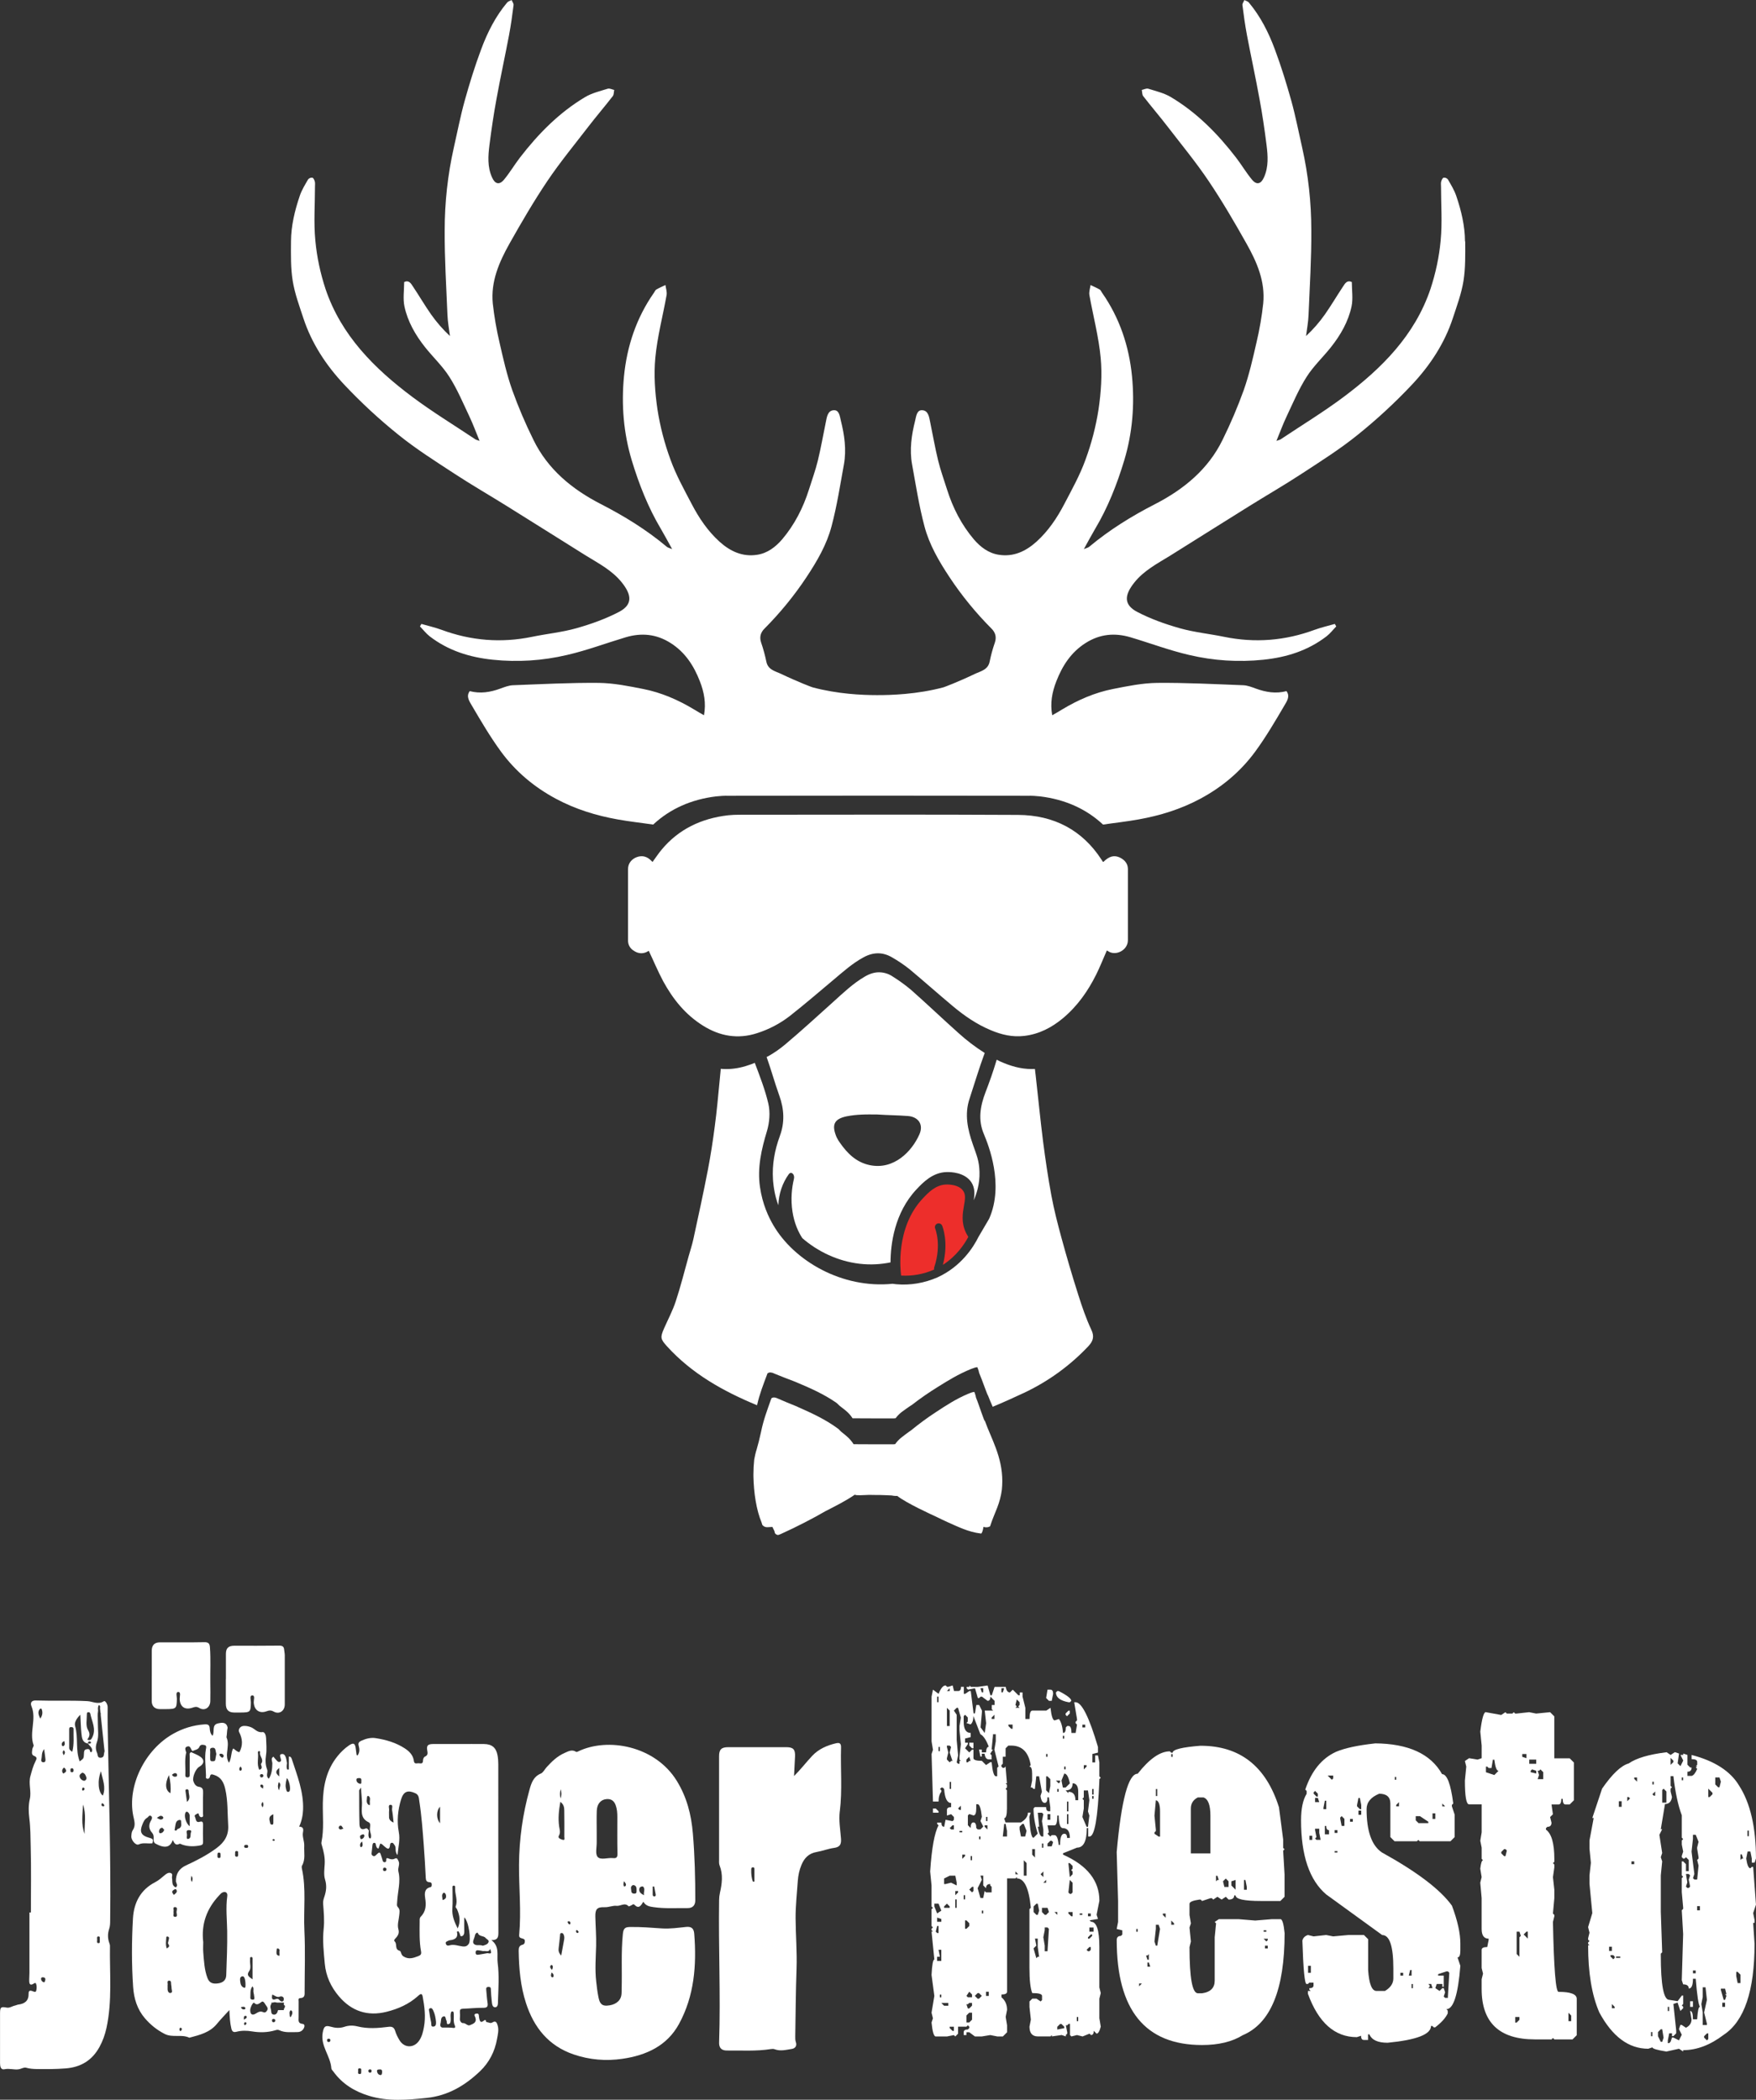
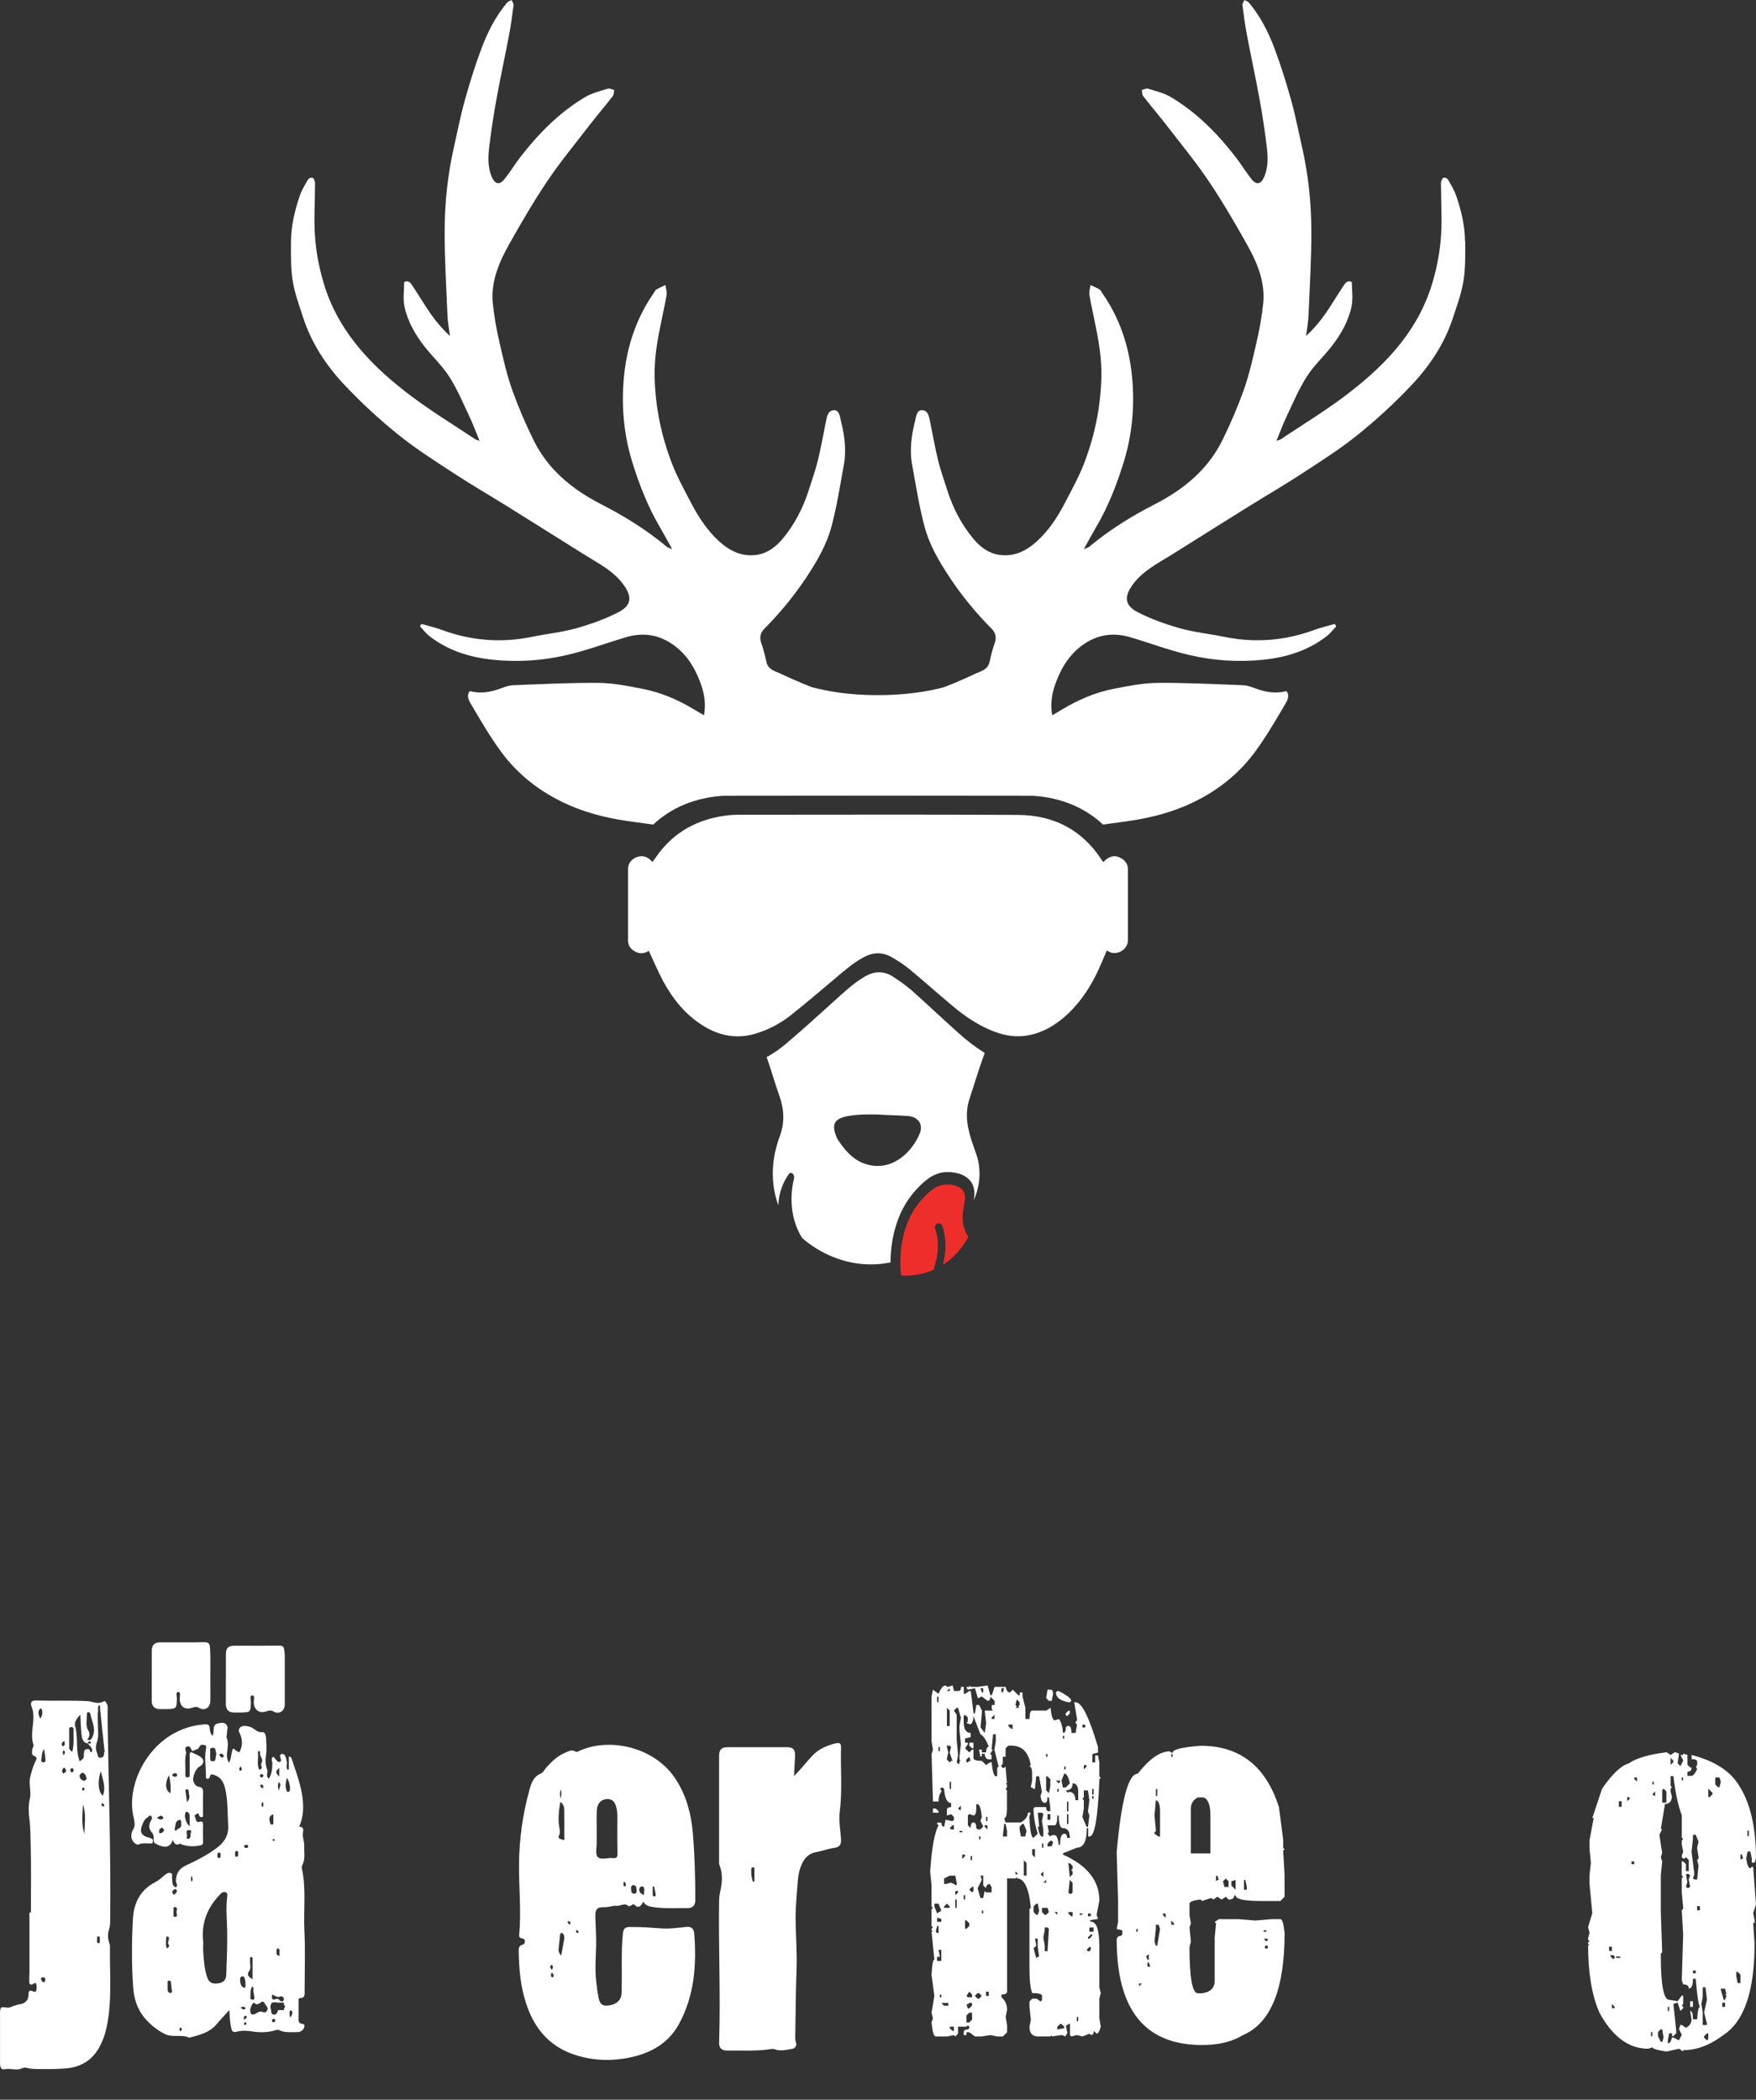
<svg xmlns="http://www.w3.org/2000/svg" id="Layer_2" data-name="Layer 2" viewBox="0 0 532.7 637.03">
  <rect x="0" y="0" width="532.7" height="637.03" fill="#333333" stroke="none" />
  <defs>
    <style>      .cls-1 {        clip-path: url(#clippath);      }      .cls-2, .cls-3 {        fill: #fff;      }      .cls-3, .cls-4 {        stroke-width: 0px;      }      .cls-4 {        fill: #ed2e2b;      }    </style>
    <clipPath id="clippath">
      <path class="cls-3" d="m205.02,593.34c-.15.02-.3.08-.45.13.17.19.3.44.51.56.2.12.4,0,.45-.3,0-.28-.15-.4-.39-.4-.04,0-.08,0-.12,0" />
    </clipPath>
  </defs>
  <g id="Layer_1-2" data-name="Layer 1">
    <path class="cls-3" d="m339.83,260.21c-1.82-.87-3.31-.49-5.13,1.3-.11-.05-.16-.08-.19-.14-.11-.16-.22-.35-.33-.52-5.78-8.93-14.36-13.57-25.4-13.62-28.17-.16-56.37-.05-84.53-.05-1.11,0-2.23.05-3.34.16-8.22.95-15.06,4.26-20.19,10.42-.98,1.17-1.82,2.47-2.77,3.75l-.38-.38c-1.28-1.3-2.71-1.68-4.34-1.11s-2.71,1.95-2.71,3.61v21.76c0,1.17.57,2.28,1.57,2.93,1.6,1.17,3.23,1.14,4.72.14,1.47,3.09,2.77,6.24,4.37,9.23,2.93,5.37,6.68,10.12,12.13,13.51,5.05,3.15,10.5,4.15,16.36,2.25,3.58-1.14,6.95-2.9,9.93-5.21,4.53-3.56,8.9-7.33,13.3-11.02,2.88-2.42,5.67-4.94,9.06-6.78,2.93-1.6,5.83-1.66,8.68.03,1.85,1.06,3.61,2.25,5.26,3.56,4.42,3.69,8.71,7.52,13.13,11.21,3.5,2.93,7.27,5.54,11.59,7.33,3.23,1.36,6.57,2.14,10.12,1.71,4.53-.54,8.33-2.55,11.7-5.35,4.45-3.72,7.63-8.3,10.12-13.3,1.17-2.36,2.12-4.8,3.2-7.25.11.03.19.05.27.11,2.25,1.71,6.13-.08,6.13-3.26v-21.68c-.05-1.49-.9-2.61-2.36-3.34Z" />
-     <path class="cls-3" d="m298.69,430.99l-.11-.05.03-.03c-.05-.14-.14-.33-.24-.6-.19-.52-.43-1.19-.71-1.95-.52-1.49-1.11-3.23-1.57-4.31-.08-.49-.22-.95-.38-1.41l-.14-.35-.38.05c-.35.05-1.49.52-1.52.54h-.03c-3.64,1.55-6.73,3.56-9.8,5.59-2.58,1.68-5.07,3.53-7.46,5.48-.76.49-2.69,1.98-3.01,2.23-.68.57-1.3,1.22-1.82,1.95-.22,0-.46.03-.54.05h-5.45l-6.62-.03c-.52-.84-1.17-1.6-1.9-2.25-.76-.71-2.12-1.68-2.28-1.95-.19-.24-.43-.46-.68-.62h0c-3.64-2.66-7.57-4.5-11.83-6.38l-.57-.27h0c-1.93-.79-3.99-1.6-5.73-2.39h0c-.35-.19-.73-.3-1.11-.33-.24,0-.49.05-.68.19l-.16.08-.05.16c-1.22,3.45-2.36,6.43-3.09,10.07h0c-.11.49-.46,2.01-.65,2.8-.22.87-.46,1.68-.65,2.39-.33,1.03-.57,2.09-.76,3.15h0c-.16,1.49-.24,2.96-.24,4.45v.65c.11,5.05.87,10.15,2.47,14l.22.73.08.08c.35.43.9.65,1.47.62.49,0,.98-.08,1.52-.08.3.71.65,1.14.73,1.74l.03.16.11.11c.19.24.49.41.81.43.46-.05.57-.22.68-.22h.05l.05-.03c4.83-2.17,10.04-4.88,13.73-7.03l.11-.05h.03l.03-.03c2.96-1.52,5.94-3.01,8.66-4.88.38.27.9.11,1.44.19.98,0,2.17-.11,2.82-.11h.08c.6,0,1.41.03,2.01.03h1.17s3.53.11,3.58.14h.03c.46.08.92.16,1.41.16.11,0,.19,0,.3-.03,2.71,2.17,10.69,5.81,11.81,6.32,1.11.52,2.23,1.11,3.42,1.63,3.09,1.36,6.35,3.01,10.01,3.45l.27.03.16-.24c.38-.68.41-1.49.49-1.79.27.08.57.14.87.14.35,0,.71-.08,1-.24l.16-.08.05-.19c.62-1.95,1.38-3.58,2.09-5.45.68-1.74,1.17-3.56,1.41-5.43l-.49-.05.49.05c.08-.87.14-1.74.14-2.61,0-7.49-3.39-12.97-5.26-18.24l-.08-.14Z" />
    <path class="cls-4" d="m292.99,373.88c-1.44-3.04-.95-5.83-.56-8.08.32-1.83.57-3.29-.19-4.44-.92-1.44-2.82-1.84-4.09-1.96-.54-.05-.97-.05-1.16-.03-3.15.11-5.34,2.4-7.05,4.22-8.45,8.95-6.69,22.34-6.63,22.93.02.16.05.35.07.47,3.42.19,6.86-.42,10-1.83-.05-.21-.05-.43.02-.65,1.2-3.57,1.22-6.58,1.02-8.47-.21-2.06-.72-3.29-.72-3.3-.24-.58.03-1.26.61-1.5.58-.25,1.25.03,1.5.61.09.21,2.06,4.99.22,11.89,4.08-2.61,6.47-6.14,7.72-8.49-.27-.45-.54-.9-.77-1.35Z" />
    <path class="cls-3" d="m444.42,73.22c-.03-4.75-1.14-9.34-2.66-13.81-.6-1.76-1.6-3.37-2.52-4.97-.3-.38-.79-.6-1.28-.54-.35.08-.62.68-.76,1.17-.14.49-.05,1.03-.05,1.55,0,5.45.41,10.94-.11,16.34-.46,5.02-1.52,9.93-3.09,14.71-4.75,14.08-14.82,24.13-26.35,32.76-6.13,4.59-12.7,8.58-19.08,12.84-.24.19-.6.22-1.3.49,1.11-2.71,2.01-5.16,3.12-7.49,1.9-4.02,3.64-8.17,6.02-11.91,2.06-3.26,4.97-5.97,7.38-9.01,2.93-3.69,5.29-7.79,6.27-12.4.49-2.36.08-4.91.08-7.38-1.44-.68-2.06.43-2.63,1.3-1.87,2.8-3.58,5.73-5.51,8.49-1.68,2.39-3.61,4.61-5.75,6.59.27-2.12.68-4.26.76-6.4.35-8.55.9-17.12.84-25.67,0-8.44-.92-16.85-2.77-25.08-1.09-4.78-2.01-9.58-3.31-14.27-1.47-5.24-3.09-10.5-4.99-15.58-1.9-5.1-4.34-9.96-7.87-14.17-.3-.38-.9-.52-1.36-.76-.22.49-.62,1.03-.6,1.49.38,3.07.81,6.13,1.38,9.17,1.22,6.43,2.63,12.86,3.8,19.32.87,4.64,1.55,9.31,2.14,14,.41,3.28.65,6.59-.76,9.77-.9,2.06-2.23,2.47-3.66.73-1.74-2.09-3.12-4.45-4.78-6.62-5.59-7.27-11.94-13.73-19.86-18.45-2.06-1.22-4.53-1.79-6.84-2.52-.57-.16-1.3.24-1.95.38.14.62.08,1.41.43,1.87,2.44,3.15,5.05,6.19,7.49,9.36,4.15,5.4,8.52,10.69,12.32,16.34,4.15,6.16,7.9,12.59,11.53,19.05,3.15,5.59,5.73,11.51,5.07,18.16-.43,3.96-1.11,7.92-2.04,11.83-1.11,4.88-2.23,9.8-3.88,14.49-1.85,5.13-3.99,10.15-6.4,15.03-4.37,8.98-11.78,15.03-20.43,19.49-7.14,3.66-13.87,7.82-20.03,12.97-.3.27-.76.35-1.63.71,1.28-2.31,2.28-4.21,3.37-6.05,3.91-6.54,6.68-13.6,8.87-20.84,2.52-8.36,3.2-16.99,2.36-25.59-.9-9.12-3.77-17.72-9.12-25.35-.22-.33-.38-.76-.68-.92-.9-.52-1.85-.92-2.77-1.36-.14,1-.52,2.06-.35,3.04,1.14,6.35,2.82,12.65,3.42,19.02.49,5.18.11,10.53-.65,15.69-.81,5.21-2.14,10.31-3.96,15.25-1.68,4.67-4.15,9.09-6.46,13.51-2.2,4.21-4.83,8.11-8.39,11.34-3.26,2.93-6.95,4.67-11.4,3.99-3.12-.46-5.59-2.33-7.6-4.67-3.77-4.45-6.38-9.55-8.14-15.12-.92-2.93-1.98-5.83-2.71-8.82-.92-3.8-1.6-7.68-2.39-11.53-.33-1.57-.52-3.58-2.39-3.72-1.74-.14-1.87,1.9-2.2,3.18-1.09,4.34-1.74,8.79-.92,13.27,1.14,6.27,2.12,12.62,3.75,18.75,1.47,5.59,4.4,10.61,7.6,15.44,3.72,5.62,7.98,10.83,12.73,15.6,1.19,1.17,1.6,2.58,1.03,4.26-.65,1.87-1.17,3.77-1.57,5.73-.49,2.55-2.74,2.93-4.5,3.77-5.13,2.45-9.27,4-9.53,4.07-7.97,2.13-15.97,2.38-20.2,2.36-4.49,0-11.91-.33-19.5-2.36-.27-.07-4.39-1.62-9.53-4.07-1.76-.84-4.02-1.22-4.5-3.77-.41-1.95-.92-3.85-1.57-5.73-.57-1.68-.16-3.09,1.03-4.26,4.75-4.78,9.01-9.99,12.73-15.6,3.2-4.83,6.13-9.85,7.6-15.44,1.63-6.13,2.61-12.48,3.75-18.75.81-4.48.16-8.93-.92-13.27-.33-1.28-.46-3.31-2.2-3.18-1.87.14-2.06,2.14-2.39,3.72-.79,3.85-1.47,7.73-2.39,11.53-.73,2.99-1.79,5.89-2.71,8.82-1.76,5.56-4.37,10.67-8.14,15.12-2.01,2.33-4.48,4.21-7.6,4.67-4.45.68-8.14-1.06-11.4-3.99-3.56-3.23-6.19-7.14-8.39-11.34-2.31-4.42-4.78-8.85-6.46-13.51-1.82-4.94-3.15-10.04-3.96-15.25-.76-5.16-1.14-10.5-.65-15.69.6-6.38,2.28-12.67,3.42-19.02.16-.98-.22-2.04-.35-3.04-.92.43-1.87.84-2.77,1.36-.3.16-.46.6-.68.92-5.35,7.63-8.22,16.23-9.12,25.35-.84,8.6-.16,17.23,2.36,25.59,2.2,7.25,4.97,14.3,8.87,20.84,1.09,1.85,2.09,3.75,3.37,6.05-.87-.35-1.33-.43-1.63-.71-6.16-5.16-12.89-9.31-20.03-12.97-8.66-4.45-16.07-10.5-20.43-19.49-2.42-4.88-4.56-9.91-6.4-15.03-1.66-4.69-2.77-9.61-3.88-14.49-.92-3.91-1.6-7.87-2.04-11.83-.65-6.65,1.93-12.56,5.07-18.16,3.64-6.46,7.38-12.89,11.53-19.05,3.8-5.64,8.17-10.94,12.32-16.34,2.44-3.18,5.05-6.21,7.49-9.36.35-.46.3-1.25.43-1.87-.65-.14-1.38-.54-1.95-.38-2.31.73-4.78,1.3-6.84,2.52-7.92,4.72-14.27,11.18-19.86,18.45-1.66,2.17-3.04,4.53-4.78,6.62-1.44,1.74-2.77,1.33-3.66-.73-1.41-3.18-1.17-6.49-.76-9.77.6-4.69,1.28-9.36,2.14-14,1.17-6.46,2.58-12.89,3.8-19.32.57-3.04,1-6.11,1.38-9.17.03-.46-.38-1-.6-1.49-.46.24-1.06.38-1.36.76-3.53,4.21-5.97,9.06-7.87,14.17-1.9,5.07-3.53,10.34-4.99,15.58-1.3,4.69-2.23,9.5-3.31,14.27-1.85,8.22-2.77,16.64-2.77,25.08-.05,8.55.49,17.12.84,25.67.08,2.14.49,4.29.76,6.4-2.14-1.98-4.07-4.21-5.75-6.59-1.93-2.77-3.64-5.7-5.51-8.49-.57-.87-1.19-1.98-2.63-1.3,0,2.47-.41,5.02.08,7.38.98,4.61,3.34,8.71,6.27,12.4,2.42,3.04,5.32,5.75,7.38,9.01,2.39,3.75,4.12,7.9,6.02,11.91,1.11,2.33,2.01,4.78,3.12,7.49-.71-.27-1.06-.3-1.3-.49-6.38-4.26-12.94-8.25-19.08-12.84-11.53-8.63-21.6-18.67-26.35-32.76-1.57-4.78-2.63-9.69-3.09-14.71-.52-5.4-.11-10.88-.11-16.34,0-.52.08-1.06-.05-1.55-.14-.49-.41-1.09-.76-1.17-.49-.05-.98.16-1.28.54-.92,1.6-1.93,3.2-2.52,4.97-1.52,4.48-2.63,9.06-2.66,13.81-.03,4.02-.11,8.09.52,12.02.62,3.83,2.01,7.57,3.23,11.29,2.52,7.68,6.92,14.33,12.37,20.14,5.13,5.45,10.61,10.53,16.45,15.22,5.4,4.37,11.34,8.11,17.15,11.91,5.18,3.39,10.56,6.49,15.82,9.77,7.98,4.97,15.93,9.99,23.91,14.98,3.88,2.39,8.01,4.53,10.91,8.17,3.04,3.8,3.31,6.73-.87,8.93-4.07,2.12-8.47,3.69-12.89,4.94-4.42,1.25-8.98,1.68-13.46,2.61-9.36,1.93-18.51,1.19-27.46-2.12-1.98-.73-4.07-1.19-6.13-1.79-.14.24-.27.49-.43.76.98,1,1.85,2.14,2.93,2.99,5.64,4.34,12.1,6.38,19.16,7.11,7.54.79,15.14.3,22.52-1.44,6-1.38,11.83-3.58,17.75-5.35,4.8-1.44,9.36-1.03,13.7,1.74,4.4,2.8,7.03,6.89,8.85,11.59,1.28,3.26,1.93,6.65,1.25,10.31-1.09-.62-2.06-1.17-3.01-1.76-4.8-2.9-9.93-5.13-15.41-6.21-4.42-.87-8.93-1.79-13.43-1.85-8.68-.08-17.4.38-26.08.71-1.3.05-2.63.57-3.88,1.03-3.01,1.09-6.02,1.6-9.25.76-1.22,1.63-.05,3.15.65,4.4,2.77,4.72,5.54,9.44,8.77,13.87,4.42,6.05,10.04,10.8,16.72,14.38,5.92,3.18,12.18,5.1,18.7,6.27,3.58.65,7.19,1.03,10.8,1.57,5.24-4.88,11.7-7.65,19.05-8.55,1.25-.14,2.5-.22,3.77-.19,15.14,0,30.28-.02,45.42-.04,15.14.02,30.28.04,45.42.04,1.28-.03,2.52.05,3.77.19,7.35.9,13.81,3.66,19.05,8.55,3.61-.54,7.22-.92,10.8-1.57,6.51-1.17,12.78-3.09,18.7-6.27,6.68-3.58,12.29-8.33,16.72-14.38,3.23-4.42,6-9.15,8.77-13.87.71-1.25,1.87-2.77.65-4.4-3.23.84-6.24.33-9.25-.76-1.25-.46-2.58-.98-3.88-1.03-8.68-.33-17.4-.79-26.08-.71-4.5.05-9.01.98-13.43,1.85-5.48,1.09-10.61,3.31-15.41,6.21-.95.6-1.93,1.14-3.01,1.76-.68-3.66-.03-7.06,1.25-10.31,1.82-4.69,4.45-8.79,8.85-11.59,4.34-2.77,8.9-3.18,13.7-1.74,5.92,1.76,11.75,3.96,17.75,5.35,7.38,1.74,14.98,2.23,22.52,1.44,7.06-.73,13.51-2.77,19.16-7.11,1.09-.84,1.95-1.98,2.93-2.99-.16-.27-.3-.52-.43-.76-2.06.6-4.15,1.06-6.13,1.79-8.96,3.31-18.1,4.04-27.46,2.12-4.48-.92-9.04-1.36-13.46-2.61-4.42-1.25-8.82-2.82-12.89-4.94-4.18-2.2-3.91-5.13-.87-8.93,2.9-3.64,7.03-5.78,10.91-8.17,7.98-4.99,15.93-10.01,23.91-14.98,5.26-3.28,10.64-6.38,15.82-9.77,5.81-3.8,11.75-7.54,17.15-11.91,5.83-4.69,11.32-9.77,16.45-15.22,5.45-5.81,9.85-12.46,12.37-20.14,1.22-3.72,2.61-7.46,3.23-11.29.62-3.94.54-8.01.52-12.02Z" />
    <path class="cls-3" d="m236.6,344.59c-1.64,4.4-2.39,8.8-2.11,13.23,0,0,.15,3.39,1.27,6.82.11.34.23.67.36,1.01.1-3.43,1.26-6.79,3.15-9.4.74-1.02,1.91.03,1.58,1.4-.62,2.58-1.05,6.06-.44,9.97.55,3.51,1.75,6.13,2.98,8.01,4.64,4.05,10.78,7,17.34,7.77,3.47.41,6.64.16,9.42-.41.02-5.41,1.14-15.01,7.91-22.19,1.91-2.02,4.83-5.1,9.09-5.21,1.28-.05,5.57.08,7.56,3.15,1.07,1.71.97,3.57.7,5.41.73-1.76,1.86-4.77,1.73-8.64-.11-3.33-.78-4.77-2.02-8.33-1.58-4.55-2.58-9.07-1.01-13.81,1.53-4.64,2.91-9.34,4.61-13.91-2.83-1.79-5.49-3.81-7.97-6.06-4.83-4.31-9.5-8.79-14.33-13.05-1.76-1.49-3.64-2.85-5.59-4.07-1.22-.84-2.66-1.28-4.15-1.3-1.38,0-2.8.41-4.29,1.28-3.56,2.06-6.57,4.94-9.72,7.79-4.8,4.31-9.55,8.68-14.52,12.86-1.55,1.3-3.23,2.47-4.99,3.47l-.6.3c1.39,3.9,2.48,7.91,3.88,11.8,1.46,4.06,1.63,8.14.15,12.11Zm20.26-5.92c1.52-.3,3.07-.46,4.61-.52,1.55-.08,3.12-.03,4.67-.03,3.09.22,6.19.22,9.28.46,3.2.24,4.8,2.61,3.5,5.54-2.28,5.21-7.79,10.94-15.17,9.34-4.02-.87-6.7-3.53-8.96-6.78-.38-.52-.71-1.06-1-1.66-1.57-3.75-.81-5.54,3.07-6.35Z" />
-     <path class="cls-3" d="m296.84,375.25c-1.56,3.16-5.26,8.98-12.41,12.27-3.99,1.75-8.31,2.48-12.53,2.1l-1.11-.14c-15.26,1.55-29.89-6.9-36.23-17.84-1.4-2.41-3.25-6.26-4.01-11.51-.85-5.87.43-11.41,2.12-17,.78-2.59,1.02-5.68.42-8.29-.95-4.13-2.61-8.39-4.12-12.39-.87.38-1.05.42-1.95.72-2.17.76-4.45,1.17-6.73,1.17-.54,0-1.09-.03-1.63-.08-.11,1.3-.24,2.61-.38,3.91-.43,4.5-.84,9.04-1.44,13.51-.57,4.42-1.25,8.85-2.09,13.22-1.36,7.03-2.88,14-4.4,21-.38,1.76-.95,3.47-1.44,5.21-1.28,4.56-2.42,9.17-3.91,13.68-.92,2.82-2.36,5.51-3.56,8.25-1.19,2.74-1.09,3.2.92,5.43,7.57,8.33,17.12,13.65,27.3,17.86.76-3.42,1.9-6.27,3.12-9.53l.05-.16.16-.08c.22-.14.46-.19.71-.19.41.03.79.14,1.14.33,1.82.76,3.94,1.57,5.94,2.33l.6.24c4.42,1.85,8.49,3.66,12.24,6.24.27.19.49.38.71.62.16.27,1.57,1.25,2.36,1.93.76.65,1.41,1.38,1.95,2.23l6.84.03h5.64c.08,0,.35-.03.57-.05.54-.71,1.17-1.36,1.87-1.9.33-.24,2.33-1.71,3.12-2.17,2.47-1.93,5.07-3.72,7.73-5.37,3.2-2.01,6.38-3.96,10.12-5.48.05,0,1.19-.46,1.57-.52l.38-.05.14.35c.19.43.33.9.41,1.38.46,1.06,1.09,2.77,1.63,4.23.27.73.54,1.44.73,1.93.11.24.19.43.24.57l-.03.03.11.05.08.22c.41,1.09.87,2.14,1.36,3.26,3.2-1.33,6.38-2.77,9.5-4.23,7.33-3.45,13.95-8.25,19.51-14.14,1.44-1.55,1.9-2.93.9-5.02-1.6-3.42-2.82-7-3.96-10.61-1.82-5.7-3.5-11.43-5.07-17.18-1.17-4.29-2.28-8.6-3.09-12.97-1-5.37-1.79-10.83-2.5-16.26-.84-6.68-1.49-13.38-2.25-20.08-.08-.68-.16-1.36-.24-2.01-.33.03-.68.03-1,.03-3.28,0-6.35-.9-9.31-2.2-.22-.08-.43-.22-.62-.3l-.65-.34c-.06.18-.12.36-.17.54-.93,3.12-2.02,6.19-3.19,9.23-1.65,4.28-2.41,8.53-.48,12.94h0c1.24,3.02,6.18,15.07,1.54,25.55l-3.24,5.52Z" />
    <g>
      <g>
        <path class="cls-2" d="m205.02,593.34c-.15.02-.3.08-.45.13.17.19.3.44.51.56.2.12.4,0,.45-.3,0-.28-.15-.4-.39-.4-.04,0-.08,0-.12,0" />
        <g class="cls-1">
          <rect class="cls-3" x="204.57" y="593.34" width=".97" height=".81" />
        </g>
      </g>
      <path class="cls-3" d="m68.53,509.43c0-2.55,0-5.1,0-7.65,0-1.75.75-2.48,2.51-2.49,4.55,0,9.09.03,13.64-.03.97-.01,1.44.27,1.52,1.22.05.55.18,1.1.19,1.65.01,4.99.02,9.98,0,14.97,0,1.96-1.66,3.12-3.34,2.18-.86-.48-1.45-.37-2.23-.09-2.15.77-3.75-.42-3.85-2.73-.03-.73.48-2.09-.41-2.09-.95,0-.43,1.36-.45,2.09-.07,2.97-.13,3.07-3.2,3.1-.61,0-1.22,0-1.83,0-1.76-.01-2.56-.83-2.57-2.65-.01-2.49,0-4.99,0-7.48" />
      <path class="cls-3" d="m46.04,508.44c0-2.55-.01-5.1,0-7.64,0-1.69.84-2.53,2.49-2.54,4.49,0,8.97.05,13.46-.04,1.28-.03,1.62.46,1.7,1.58.26,3.6.06,7.2.11,10.79.03,1.83.03,3.66,0,5.48-.03,1.99-1.71,3.12-3.36,2.1-.83-.51-1.38-.31-2.09-.07-2.27.77-3.75-.29-3.84-2.65-.03-.75.46-2.12-.43-2.12-.9,0-.4,1.36-.42,2.09-.07,2.93-.16,3.07-3.2,3.1-.66,0-1.33,0-1.99,0-1.55-.02-2.43-.89-2.44-2.44-.02-2.55,0-5.1,0-7.64" />
-       <path class="cls-3" d="m149.35,613.58c-.63.42-1.15-.1-1.72-.09-.33-.08-.05-.8-.64-.61-1.09.89-1.41.72-1.68-.92-.08-.52.08-1.21-.83-1.06-.94.15-.4.81-.28,1.15.52,1.55-.6,1.92-1.61,2.35-.81.34-1.28-.7-2.15-.62-.43.04-1.01-.59-.93-1.36.07-.66.05-1.33,0-2-.05-.7.17-.97.91-1,2.05-.06,4.1-.31,6.15-.28,1.26.02,1.5-.42,1.33-1.53-.19-1.26-.27-2.54-.39-3.81-.04-.5-.11-.99.69-1,.8,0,.69.5.72,1,.06,1.05.11,2.1.24,3.15.1.81.09,2.03,1.03,2.02.99,0,.86-1.34.88-2.02.13-3.82.39-7.67-.1-11.47-.3-2.29.68-4.95-1.91-6.88,1.93.06,2.13-.89,2.13-2.26-.04-17.04-.02-34.08-.03-51.11,0-.88-.06-1.78-.22-2.65-.43-2.38-1.69-3.44-4.13-3.47-2.5-.03-4.99,0-7.49,0-2.66,0-5.33-.02-7.99,0-1.6.02-1.97.53-1.72,1.96.12.67.29,1.42-.63,1.82-.48.21-.65.77-.66,1.28-.02,1.16-.87.75-1.44.77-.53.02-1.2.31-1.33-.71-.22-1.72-1.35-2.88-2.74-3.79-2.7-1.76-5.74-2.64-8.87-3.12-1.48-.23-2.97.16-4.36.81-.69.32-1.01.7-.76,1.55.29.98.32,2.01-.39,2.95-.14-.15-.26-.22-.27-.3-.09-.6-.18-1.2-.24-1.81-.17-1.66-.73-1.92-2.14-.93-1.28.89-2.4,1.97-3.38,3.19-3.38,4.18-4.39,9.08-4.47,14.31-.06,3.93.39,7.88-.41,11.78-.09.42.05.75.16,1.12.53,1.81.94,3.57.82,5.55-.09,1.51-.33,3.25.1,4.64.58,1.91.38,3.53-.21,5.28-.22.65-.42,1.31-.37,2.09.19,2.52.44,5.06.17,7.59-.38,3.56.01,7.07.34,10.62.35,3.82,1.89,7.08,4.29,9.9,3.82,4.49,8.67,6.14,14.48,4.68,3.49-.88,6.7-2.29,9.42-4.71.48-.42,1.26-1.26,1.5.06.57,3.06.96,6.16.39,9.29-.26,1.42-.6,2.83-1.41,4.05-1.56,2.37-4.5,2.38-5.97,0-.55-.89-1.04-1.85-1.34-2.85-.34-1.13-.95-1.41-2.06-1.27-3.14.41-6.3.64-9.42-.14-1.33-.33-2.64-.31-3.93.13-1.42.48-2.8.37-4.22-.05-1.66-.49-2.04.07-2.36,1.81-.75,4.05,2.38,7.09,2.62,10.86.02.34.39.66.62.97,2.71,3.75,6.43,6.02,10.79,7.35,5.77,1.77,11.59,1.25,17.48.64,6.48-.67,11.62-3.74,16.17-8.06,2.81-2.67,4.53-6.01,5.2-9.83.24-1.34.61-2.71.19-4.11-.26-.87-.59-1.58-1.64-.87m-.58-22.39c-.03.65.92,1.77-.85,1.33-.86.15-1.72.33-2.58.45-.47.06-1.03.18-1.04-.62,0-.76.49-.74,1-.67.43.05.86.15,1.29.23.71-.18,1.7.51,2.17-.72m-5.09-2.69c.21-.51.36-1.05.5-1.58.12-.46.72-.76.79-.54.4,1.22,1.79.78,2.38,1.54.33.43,1.24.65.82,1.41-.33.59-1.06.74-1.65.94-.64-.25-1.22-.14-1.79-.17-.72-.04-1.5-.52-1.04-1.59m-40.89-33.9c-.08-.16.08-.61.25-.69.75-.36.75.51,1.18.78-.55.26-1.1.57-1.43-.09m-3,64.87c-.34.05-.51-.14-.55-.45-.04-.32.1-.54.44-.55.3-.01.53.1.57.38.01.39-.14.58-.46.63m9.81,8.98c.04.41-.02.81-.58.72-.58-.1-.33-.59-.35-.92-.02-.34-.15-.82.5-.81.66.1.39.64.43,1.02m2.72.3c-.31.02-.52-.15-.56-.45-.04-.32.14-.5.45-.54.32-.04.5.11.54.43,0,.29-.09.54-.43.57m3.61-.09c-.03.39-.07.87-.56.8-.56-.09-.92-.55-.98-1.13-.06-.56.38-.55.86-.56.59-.07.73.33.68.9m21.32-49.75c.15-2.04.03-4.09.04-6.14,0-.31-.1-.75.37-.78.47-.03.44.4.42.72-.09,1.86.9,3.68.18,5.56-.14.36.26.57.39.86.83,1.87,1.15,3.76.21,5.86-1.01-2.02-1.77-3.88-1.61-6.08m-1.3,9.84c.14-.08.3-.16.46-.18,1.62-.15,2.68-.8,2.22-2.6.68-.36.56.2.74.39.29.32.1,1.19.81.95.51-.17.7-.76.68-1.39-.05-1.34-.01-2.68-.01-4.3,1.38,1.16,2.19,7.01,1.33,8.1-.45.57-.87.83-1.87.71-1.28-.15-2.61-.73-3.96-.31-.47.15-.88.07-1.07-.47-.22-.64.32-.71.68-.92m-1.47-14.5c.21-.2.6,0,.74.4.3.88.07,1.47-.96,1.73.01-.75-.43-1.52.22-2.13m-16.05-26.76c.95-.06.42,1.04.52,1.6.23,1.18.3,2.38.46,3.79-1.12-.48-1.42-1.05-1.38-1.85.03-.61-.06-1.23.02-1.82.08-.61-.41-1.67.38-1.72m-7.07-2.42c0-.23.33-.36.51-.21.68.55.22,1.33.34,2,.04.21-.01.44-.03.76-.28-.12-.4-.13-.47-.2-.71-.69-.38-1.55-.35-2.35m-3.23-5.06c-.06-.51.29-.64.76-.62.66-.07.81.33.74.9-.05.32.18.91-.44.81-.53-.09-.99-.48-1.06-1.09m1.59,20.29c-.06.06-.39-.02-.41-.09-.19-.6-.05-1.11.54-1.57.15.63.35,1.18-.13,1.66m.1-2.44c-.45.2-.51-.24-.58-.54-.14-.62.41-.69.77-.84.3-.13.49.08.55.41-.06.45-.35.8-.74.97m2.67-.24c-.02.06-.4.07-.44,0-.48-.75-.18-1.56-.15-2.35-.29-.31-.47-.82-1.05-.57-1.34.6-1.76-.29-1.79-1.28-.1-3.42-.08-6.85-.09-10.27,0-.17.22-.35.57-.89.05,1.87.26,3.22.29,4.65.03,2.03-.77,4.61,2.04,5.89.82.38.22,1.62.37,2.46.1.79.57,1.54.23,2.36m4.12,9.97c-.36-.04-.4-.31-.38-.59.02-.33.22-.46.54-.44.31.04.51.21.5.52-.01.39-.28.55-.66.51m12.39,8.16c.36,2.16.27,4.08-1.34,5.7-.41.42-.31.92-.32,1.41-.02,3.05-.14,6.11.42,9.12.16.87-.15,1.15-.87,1.43-1.52.58-2.92,1.08-4.52.04-.75-.49-.62-1.55-1.09-1.67-1.65-.41-.65-2.08-1.54-2.86-.44-.39.35-.94.65-1.34.55-.75.76-1.38.48-2.39-.38-1.38.16-2.84.28-4.26.07-.82.29-1.65-.39-2.36-.46-.48-.27-.97-.25-1.61.13-3.08,1.15-6.17.38-9.23-.29-1.17.61-2.19-.03-3.31-.3-.52-.38-.97-1.12-.57-.49.26-1.09.21-1.63.01-.5-.19-.97-.46-.92.44.02.38-.13.64-.57.61-.34-.02-.44-.3-.53-.56-.11-.31-.18-.64-.28-.96-.54-1.77-.55-1.78-1.84-.54-.24.23-.47.27-.74.16-.34-.14-.52-.43-.48-.79.08-.83.18-1.65.27-2.48.04-.34.11-.69.53-.71.46-.02.45.39.53.7.11.43.17.89.77,1.05.17-.5.35-1,.53-1.51.51.02.77.42,1.09.69.86.71,1.73,1.65,1.91-.46.02-.3.26-.49.57-.49.39,0,.48.36.7.6.75.82-.02,2.03.97,3.12.24-2.49.83-4.66.4-6.9-.65-3.4-.31-6.75.69-10.01.75-2.44,2.08-2.86,4.3-1.85,1.11.5,1.08,1.47,1.21,2.35.7,4.44,1.02,8.92,1.36,13.4.25,3.32.45,6.63.61,9.96.04.82.3,1.26,1.13,1.29.46.02.71.24.68.74-.02.33.03.66-.42.77-1.85.42-1.78,2.03-1.57,3.25m2.53,39.05c-.91.11-.6-.77-.71-1.21-.26-1.07-.42-2.17-.58-3.26-.06-.39-.32-.96.31-1.11.54-.13.75.4.93.78.5,1.06.69,2.21.81,3.37.02.63.01,1.34-.77,1.43m1.99-61.7c-1.19-1.31-1.18-3.83,0-5v5Zm4.17,62.11c-1.1-.14-2.19-.14-3.3-.11-.65.02-.95-.57-.74-1.19.25-.75-.03-1.88.85-2.18.84-.28.65.78.96,1.23.25.37-.16,1.68,1.07.86,0,0,0,0,0,0,0,0,0,0,0,0,.54-1.14-.13-2.42.42-3.55,0,0,0,0,0,0,.68-.25.69.18.73.67.08,1.18-.2,2.39.33,3.54.12.26.19.79-.31.72" />
      <path class="cls-3" d="m205.6,593.66c-.05.3-.19.51-.53.44-.3-.06-.48-.24-.46-.56.02-.35.29-.42.57-.42.34,0,.46.21.42.53" />
      <path class="cls-3" d="m205.53,591.3c-.05.29-.26.41-.45.3-.21-.12-.34-.37-.51-.56.15-.04.3-.11.45-.13.31-.04.52.07.51.39" />
      <path class="cls-3" d="m208.17,584.6c-2.42.25-4.88.61-7.29.46-3.21-.21-6.41-.49-9.63-.44-1.41.02-2.11.19-2.3,2.1-.57,5.61-.21,11.2-.37,16.79-.02.61.02,1.23-.09,1.83-.33,1.89-2,3-4.34,3.14-2.05.13-2.35-1.35-2.64-2.76-.31-1.52-.47-3.07-.65-4.61-.41-3.59-.12-7.18-.02-10.77.08-2.96-.18-5.93-.24-8.9-.04-2.21.51-2.91,2.79-2.82,1.3.05,2.52-.55,3.62-.42,1.23.15,2.53-1.13,3.69.15.08.08.57-.19.86-.32.28-.13.56-.5.88-.17,1.33,1.37,1.97.34,2.72-.9.79,1.32,1.96,1.47,3.12,1.64,3.42.5,6.87.25,10.31.29,1.5.02,2.33-.81,2.33-2.32.01-6.79-.16-13.57-.73-20.33-.48-5.71-1.84-11.05-4.92-16.02-6.53-10.54-20.9-13.26-29.98-8.82-.21.1-.36.19-.58.05-1.23-.78-2.36-.1-3.43.37-2.18.94-3.86,2.57-5.44,4.3-.6.65-1.04,1.65-1.77,1.95-2.23.91-2.88,2.89-3.42,4.83-2.08,7.46-3.15,15.08-3.2,22.82-.04,7.1.71,14.19.05,21.29-.08.83.36.91.88,1.08.42.13.85.2.84.82,0,.57-.16.96-.76,1.11-.95.23-1.12.94-1.11,1.78.08,5.4.54,10.75,2.22,15.92,2.41,7.43,6.87,12.98,14.47,15.57,4.81,1.64,9.79,2.05,14.79,1.32,7.21-1.05,13.53-3.91,17.17-10.6,4.64-8.52,5.35-17.82,4.61-27.31-.12-1.55-.77-2.27-2.44-2.1m-10.17-12.25c.15,0,.3-.02.45-.03.15.8.32,1.59.46,2.4.04.27.01.59-.35.62-.41.04-.57-.22-.56-.61,0-.79,0-1.59,0-2.38m-4.01.51c.14-.48.93-.64,1.08-.51.81.73.06,1.74.31,2.64-.93-.47-1.71-1.02-1.39-2.13m-1.76-.94c.76.11.92.82.88,1.53-.01.49.11,1.04-.67,1.05-1.17.02-.86-.96-1.01-1.56-.13-.55.36-1.09.8-1.03m-2.91-1.18c.39.57.79.92.43,1.45-.07.1-.39.17-.42.12-.32-.44-.22-.91-.01-1.57m-8.3-14.69h0c0-2.22-.06-4.44.02-6.65.07-2.16,1.25-3.43,2.95-3.57,1.47-.12,2.3.56,2.78,1.84.43,1.16.51,2.38.51,3.6,0,3.71-.05,7.43.04,11.14.03,1.17-.41,1.42-1.42,1.31-1.58-.16-3.69.69-4.6-.36-.78-.9-.25-2.95-.28-4.49-.02-.94,0-1.88,0-2.83m-10.89-13.2c.24,1.07.29,1.79-.06,2.81-.22-1.03-.26-1.75.06-2.81m-3.07,53.45c.07-.09.37-.16.42-.11.36.42.23.87-.02,1.47-.48-.51-.74-.87-.4-1.36m.8,3.5c-.02.07-.35.15-.43.09-.48-.39-.26-.86-.09-1.44.62.42.67.87.52,1.34m3.24-11.11c-.28,1.45-.53,2.91-.85,4.63-.73-.79-.88-1.43-.78-2.19.17-1.31.29-2.62.43-3.94.03-.32-.04-.68.46-.71.42-.02.53.26.67.58.23.54.18,1.07.07,1.62m-.38-30.48c-.53-.15-1.61-.49-1.19-1.21.6-1.04.22-1.93.09-2.87-.34-2.44-.1-4.83.37-7.44,1.09.81,1.18,1.75,1.19,2.67.04,2.65.04,5.31.02,7.96,0,.34.28,1.11-.49.89m1.97,25.64c-.21-.11-.39-.37-.47-.61-.09-.29.18-.32.4-.33.33.06.42.28.43.58.01.27-.16.46-.37.36m2.62,2.61c-.31.07-.48-.13-.54-.43,0-.2.02-.5.27-.43.21.06.38.32.52.53.03.04-.14.31-.25.33" />
      <path class="cls-3" d="m91.13,606.19c1.41-.07,1.29-1.06,1.28-2.03,0-6.16.23-12.33-.07-18.47-.31-6.28.61-12.62-.77-18.86-.06-.26-.07-.6.05-.81,1.1-1.91.57-3.98.67-5.99.07-1.38-.63-2.82-.39-4.04.27-1.39-.07-1.73-1.15-1.82.79-1.69,1.13-3.51,1.19-5.15.2-5.34-1.76-10.3-3.4-15.29-.13-.4-.32-.86-.91-.81v3.93c-.17,0-.34,0-.51,0-.26-.63-.13-1.3-.06-1.96-.16-.75-.18-1.53-.57-2.22-.25-.43-.63-.62-1.11-.5-.54.13-.45.53-.35.92.12.51.55,1.18-.15,1.44-.54.2-.93-.45-1.31-.83-.23-.23-.42-.51-.63-.76-.9.57-.33,1.36-.32,2.07-.04,1.6-.15,3.19-1.06,4.62-1.11-.82-.16-1.88-.52-2.79-.54-1.38-.58-2.83-.34-4.37.27-1.67.06-3.42.02-5.14-.02-.81-.4-1.95-1.08-1.84-1.61.26-2.34-1.03-3.51-1.48-.73-.28-1.5-.45-2.28-.38-1.13.1-1.64,1.22-1.32,1.83,1.08,2.08,1.19,4.04.11,6.11-.7-.04-1.12-.6-1.66-.96-.11-.16-.22-.17-.33,0-.62,1.28-.39,2.8-1.19,4.19-.62-1.03-.69-2.01-.58-3.05.16-1.57.52-3.16-.18-4.7.18-.96.13-1.94.35-2.89-.34-1.87-1.9-1.54-2.95-1.3-1.96.44-.89,2.5-1.62,3.76-.66-.64-.82-1.46-.86-2.26-.06-1.11-.59-1.28-1.62-1.21-3.37.24-6.5,1.19-9.45,2.85-8.62,4.84-13.97,15.78-12.13,24.88.3,1.49.85,2.94-.17,4.41-.32.46-.36,1.16-.41,1.76-.11,1.19,1.35,2.93,2.24,2.52,1.41-.65,2.79-.14,4.16-.35.34-1.17.23-1.34-1.08-1.7-2.36-.65-2.9-1.78-1.94-4.06.32-.77.65-1.55,1.42-1.98.39-.22.64-.97,1.22-.5.47.39.19.93-.07,1.37-.77,1.31-.67,2.54.33,3.67.4.45.52.94.5,1.52-.02.59-.11,1.23.41,1.71,2.86,1.61,4.61,1.33,5.37-1.02.46.91.86,1.81,2.05,1.16.2-.11.61.17.93.28,1.79.58,3.59.56,5.42.19.59-.12.81-.39.8-1.01-.04-1.79-.04-3.58,0-5.37.01-.67-.28-1-.87-.81-1.45.47-1.24-.83-1.59-1.47-.3-.55.33-.73.67-.94.51-.32.46.18.57.45.16.4.45.69.88.57.53-.14.32-.64.32-.98.02-2.1-.04-4.21.03-6.31.03-1.04-.06-1.74-1.33-1.91-.86-.12-1.36-.88-1.63-1.72-.35-1.11.69-3.71,1.73-4.3,1.73-.98,1.75-2.35,0-3.35-.76-.44-1.59-.76-2.39-1.14-.71.31-.42.95-.43,1.45-.03,1.77-.01,3.54-.01,5.31,0,.47-.01.89-.67.9-.68.01-.68-.43-.66-.88.1-2.14-.25-4.29.21-6.42.01-.05.08-.1.08-.14-.11-.69-.78-1.6.33-1.94,1.03-.32.99.98,1.57,1.4.71-.39,1.7-.39,2.06-1.25.33-.8.96-.69,1.51-.59.84.14.54.91.47,1.35-.45,2.65,0,5.29.04,7.93,0,.35-.2.85.36.95.44.08.75-.2.83-.63.18-.9.6-.74,1.31-.51,2.07.67,2.87,2.25,3.32,4.17.86,3.65.67,7.37.91,11.06.2,3.09-1.14,5.16-3.45,6.9-2.9,2.17-6.09,3.8-9.36,5.31q-3.16,1.46-3.04,4.91h0c.15.59.68,1.19-.04,1.76h0c-1.33-.56-.97-1.81-1.15-2.84-.09-.51.34-1.21-.33-1.49-.66-.28-1.26.09-1.8.54-.94.77-1.86,1.64-2.93,2.18-4.53,2.33-6.52,6.27-6.79,11.07-.39,6.92-.42,13.87.06,20.79.24,3.47,1.24,6.76,3.59,9.48,1.68,1.95,3.63,3.52,5.95,4.71,2.41,1.24,5.1.03,7.47,1.14.04.02.11,0,.16-.01,3.05-.82,6.12-1.55,8.27-4.2,1.09-1.34,2.31-2.57,3.75-4.16.11,2.25.2,3.95.61,5.63.22.91.64,1.19,1.52.96,1.58-.41,3.19-.38,4.78-.11,2.39.39,4.75.34,7.08-.36.36-.11.7-.21,1.11-.02,1.78.85,3.69.58,5.56.58.83,0,1.5-.38,1.91-1.13.3-.54.35-1.28-.35-1.35-1.46-.13-1.22-1.08-1.21-1.99,0-1.61-.01-3.22.01-4.83,0-.39-.23-.97.5-1.01m-41.79-55.11c.21.16.36.47.08.7-.58.49-1.09.15-1.8-.28.64-.36,1.08-.91,1.72-.42m-.56,5.09c-.45.08-.53-.31-.5-.65.05-.46.29-.87.75-.98.5-.12.5.46.83.55-.21.65-.57.99-1.08,1.08m2.95-12.14c-1.54-.81-1.75-2.93-.44-5.49.47,2,.63,3.71.44,5.49m.46-5.59c.43-.33.86-.72,1.39-.35.23.17.21.78-.02.86-.49.17-1.04.11-1.36-.51m2.35,16.19c-.28.22-.79.13-.89.61-.22.19-.44.17-.66-.01.09-.54.16-1.08.26-1.61.12-.66.32-1.29,1.1-1.46.29-.06.62,0,.6.33-.03.72.33,1.54-.42,2.13m3.44,1.24c-.3.69.17,1.82-.85,2.04-.58.13-.43-.66-.38-1.02.09-.59-.48-1.47.35-1.65.77-.06,1.09.15.89.63m-1.35-13.02c.41-.08.65.2.63.57-.06,1.01.78,2.14-.52,3.25-.16-1.17-.3-2.09-.41-3.02-.04-.3-.19-.7.29-.79m-.33,7.1c.11-.21.26-.38.5-.29.39.14.58.49.72.86.06.15.06.32.06.49,0,.93,0,1.86,0,3.03-1.17-.83-1.78-3.17-1.28-4.09m9.07-16.19c-.09.64-.56.57-1,.57-.56,0-.58-.4-.58-.8,0-.66-.04-1.33.01-1.99.04-.47-.33-1.16.58-1.29.87-.12,1.01.42,1.1,1.07.04.27.13.54.18.78-.1.57-.22,1.11-.3,1.66m2-.53c-.31-.16-.64-.47-.76-.79-.1-.26.23-.43.55-.39.43.06.69.29.77.72-.16.2-.25.61-.56.45m-16.87,54.41c0-.05.28-.15.4-.12.29.07.47.29.41.6-.09.48-.22.95-.33,1.43.18.44.72.87.02,1.32-.12.09-.24.18-.36.27-.44-1.15-.2-2.33-.14-3.5m1.19,17.01c-.58.04-.87-.73-.81-1.42.02-.22,0-.44,0-.66,0-.11-.03-.23,0-.33.13-.47-.36-1.3.47-1.33.77-.03.52.81.63,1.3.07.32.1.66.1.99,0,.53.51,1.39-.39,1.45m.98-31.23c.26-.17.66-.46.86-.12.46.78-.23,1.14-.75,1.59-.31-.5-.91-.93-.11-1.47m.41,8.12c-.79-.07-.19-1-.43-1.51.27-.47-.39-1.47.49-1.44.97.03.41,1.05.45,1.6.03.47.45,1.44-.51,1.36m2.1,34.21c-.07.18-.23.33-.33.46-.42-.11-.34-.35-.35-.55,0-.23.02-.49.3-.47.32.02.48.25.37.56m11.32-53.7c.56,0,.42.52.45.88,0,.39.06.83-.55.75-.47-.06-.38-.45-.38-.77,0-.38-.06-.87.48-.87m-8.22,8.94c-.45-.69-.3-1.2-.14-1.89.48.7.33,1.21.14,1.89m10.72,4.25c-.5,3.54-.09,7.07-.03,10.6.07,4.48-.14,8.96-.29,13.43-.05,1.5-1,2.25-2.45,2.46-1.45.21-2.63-.01-3.23-1.58-.96-2.53-1.07-5.19-1.29-7.84-.09-1.04-.01-2.1-.01-3.09-.65-5.54,1.1-10.21,4.83-14.18.3-.32.6-.69.98-.87.94-.45,1.63.05,1.49,1.07m2.76-11.94c-.56-.08-.36-.59-.38-.94-.02-.38-.06-.86.54-.78.6.08.25.62.38.84-.02.47.07.97-.54.87m7.98-16.63c.3.62.29,1.05-.02,1.7-.44-.65-.49-1.09.02-1.7m-.67-5.1c.03-.09.3-.17.43-.13.61.19.39.66.32,1.22-.46-.38-.96-.52-.74-1.09m.86-2.89c.01.32-.13.52-.46.57-.34.05-.5-.13-.54-.45-.04-.32.08-.53.43-.54.29,0,.54.08.57.43m-1.65-7.07c-.02-.11.13-.32.23-.34.23-.05.51.1.44.33-.36,1.18,1.34,2.16.28,3.53-.19.25.87,1.45-.54,1.79-.85-1.72-.15-3.55-.42-5.3m-1.21,73.46h.03v.2c.03.19.07.37.09.56.03.24.1.52-.09.67v.15h-.67v-.04c-.26-.05-.45-.2-.43-.5.09-1.17-.18-2.43.62-3.48.48.46.28,1.04.29,1.58.05.29.11.57.16.86m-4.07-69.16c.39.43.55.79.23,1.19-.07.09-.35.15-.39.1-.32-.39-.26-.78.16-1.28m.63,63.65c.54-.06.89.95.9,2.55-.02.36.05,1.04-.35.94-1.05-.28-1.22-1.31-1.29-2.23-.04-.49-.02-1.17.73-1.26m-.5,9.39c.65-.16,1.09-.28,1.37.2.05.09-.05.38-.13.4-.52.16-.94.04-1.24-.6m1.33,5.39c-.28.13-.33-.11-.34-.34,0-.23.03-.46.29-.49.19-.02.44.02.42.42-.09.11-.2.33-.37.41m-.41-1.61c0-.63-.14-1.14.52-1.18.11,0,.33.15.34.24.06.58-.48.65-.87.94m.84-52.13c-.32,0-.7.04-.75-.41-.03-.31.18-.49.5-.5.33-.02.67-.03.72.41.03.36-.14.51-.47.5m.8,37.35c.66-.95.13-2.24.25-3.38.03-.34-.18-.89.43-.85.41.03.32.49.32.8,0,1.9,0,3.79,0,5.97-1.11-.81-1.94-1.2-1.01-2.54m5.41,12c-.29.48-.64.74-1.21.48-.81-.36-1.45-.04-2.14.4-1.12.71-1.75.32-1.76-.99,0-.71.7-2.25,1.15-2.28.83.96,1.5.33,2.32-.25.46-.32.87.35,1.1.75.33.57,1.03,1.08.54,1.91m3.6-66.81c-.46-1.09-.3-1.8-.05-2.51.88.64.3,1.38.05,2.51m.15,49.25c.05.3,0,.62,0,.93-.55-.02-.83-.31-.88-.69-.06-.47.03-.95.09-1.43,0-.05.29-.13.41-.08.66.25.31.83.37,1.27m-.05-56.06v2.58c-1.2-1.07-1.19-1.6,0-2.58m.27,69.34c.23-.1,1.05-.06,1.11.64.02.25-.03.64-.19.75-.44.3-.83.05-1.14-.32-.26-.32-.54-.5-1-.31-1.25.5-1.43-.15-1.15-1.35.82.3,1.42,1.04,2.38.59m-1.63-47.58c.02.27-.2.38-.43.35-.12-.02-.21-.19-.32-.28.1-.09.21-.18.32-.27.17.08.42.14.43.21m-.43-7.72c0,.98,0,1.79,0,2.6,0,.28-.07.58-.42.56-.18-.01-.49-.17-.51-.29-.15-.99-.9-2.15.94-2.87m.06,63.11c-.34.01-.46-.22-.49-.52,0-.33.17-.51.49-.5.3.02.53.16.51.5-.01.31-.21.51-.52.52m3.4-4.54c-.07.2-.16.37-.27.5v.35h-1.76c-.03.06-.06.13-.08.22-.16.75-.63,1.29-1.37,1.12-.8-.17-.55-1.07-.75-1.65-.07-.21-.09-.43-.13-.65,0-.4.12-.72.31-.96v-.36h.47c.32-.14.72-.16,1.17,0,0,0,.02,0,.02,0h2.13v.74c.25.08.44.23.27.68m1.03-65.34c-.42,0-.48-.31-.58-.65-.3-1.03-.29-1.71.17-3.53.71.56,1.27,3.32.8,3.97-.08.11-.25.21-.39.21m.75,68.37c-.2-.21-.26-.25-.26-.28.02-.62-.31-1.29.24-1.82.04-.04.33.08.39.19.37.68-.04,1.21-.38,1.92" />
      <path class="cls-3" d="m33.37,590.38c0-.27-.09-.55-.18-.81-.54-1.46-.56-2.91-.07-4.38.29-.85.29-1.74.3-2.63.25-19.72-.45-39.43-.76-59.14-.03-1.83-.02-3.66,0-5.49,0-.91-.72-2.08-1.16-1.8-1.74,1.12-3.42.05-4.99-.03-5.22-.27-10.43-.03-15.63-.2-1.4-.05-1.74.78-1.33,1.76,1.61,3.87-.75,7.92.64,11.79.12.32-.36.82-.39,1.24-.04.73-.41,1.67.57,2.04.97.37.76.9.43,1.54-.74,1.44-1.14,2.99-1.57,4.54-.66,2.33.36,4.66-.19,6.99-.44,1.89-.39,3.89-.15,5.8.37,2.88.35,5.78.42,8.65.18,6.65.06,13.31.06,19.97h-.44c0,6.1,0,12.2,0,18.3,0,.89-.1,1.78-.06,2.66.03.56.21,1.18,1.02.81.38-.17.86-.7,1.07-.1.22.64.2,1.45.01,2.12-.15.54-.81.19-1.15.06-.84-.32-1.16-.02-1.14.77.05,2.17-1.17,3.09-3.15,3.32-.32.04-.63.23-.95.29-.86.17-1.65.8-2.54.63-1.75-.33-2.02-.16-2.03,1.71-.01,2.22,0,4.44,0,6.66,0,2.83-.01,5.66,0,8.49,0,.95.2,2.12,1.39,1.84,1.44-.33,2.8.23,4.24.02.79-.11,1.57-.68,2.28-.48,1.09.31,2.09.38,3.24.4,2.92.04,5.81.04,8.72-.19,4.66-.36,8.07-2.45,10.31-6.53.99-1.81,1.67-3.74,2.11-5.75,1.79-8.23.93-16.57,1.06-24.87m-21.35-71.8c.18-.25.51-.36.63-.04.36.94.29,1.86-.43,2.86-.46-1.04-.88-1.89-.2-2.82m1.26,82.81c-.45-.12-.81-.54-.82-1.08,0-.32.27-.45.56-.43.5.02.82.24.73.77-.08.34-.14.83-.48.74m-.11-66.74c-.56-.02-.74-.45-.61-.92.25-.89-.05-1.94.85-3.08.17,1.3.31,2.19.4,3.08.05.46-.04.94-.64.92m6.35-6.42c.11.54.34,1.04-.17,1.45-.2.17-.49.03-.54-.15-.16-.57.02-1.03.7-1.3m-.15,4.28c-.39-.64-.43-1.03-.02-1.51.5.43.49.83.02,1.51m-.12,5.58c-.59-.62-.41-1.24.06-1.73.21-.22.47.17.6.38.5.8-.2,1.01-.67,1.35m2.68-.42c-.32.04-.53-.08-.52-.44,0-.31-.09-.68.36-.77.34,0,.55.13.56.46.01.32.08.68-.39.75m.03-6.2c-.62-.38-.96-.69-.95-1.28.01-1.82,0-3.64,0-5.46,0-.4.01-.77.59-.76.46,0,.75.13.74.64-.07,2.23.24,4.48-.38,6.86m3.73,24.9c-1.12-2.9-.59-5.9-.49-8.88,1.07,2.9.42,5.91.49,8.88m-.75-13.58c.01-.2.04-.44.31-.46.25-.02.38.14.45.38-.07.26-.22.5-.49.53-.29.03-.28-.25-.27-.45m.51-2.54c-.62-.12-1.19-.67-1.28-1.35-.06-.49.38-.86.87-1.1.76.19,1.01.85,1.19,1.46.17.57-.38,1.07-.78,1m2.34-8.73c-.19.13-.43.02-.46-.26-.09-.76-.67-.66-1.13-.56-.71.14-.68.85-.7,1.34-.07,1.4-.03,1.4-1.29,2.33-1.34-3.44-.38-7.19-1.39-10.72-.31-1.07.43-2.31,1.58-3.44.12,2.11.14,3.9.33,5.68.14,1.28.22,2.74,1.95,3.06,0,0-.01-.02-.02-.03,0,0,0,0,0,0,0,0,0,0,0,0,0,0,0,0,0,0h0s.02,0,.03,0c.03-.45.22-.72.72-.57.11.03.27.28.24.34-.22.44-.61.26-.96.22,0,0,0,.02,0,.03h0s0,0,0,0h0s0,0,0,0c0,0,0,0,0,0,.45.66,1.2,1.13,1.31,2,.02.18-.06.47-.19.56m.22-4.43c-.31.63-.56,1.06-1.52.71.66-.95.97-1.66.24-2.89-.82-1.36-.35-3.2-.37-4.83,0-.29.03-.57.38-.61.3-.03.58.07.64.39.47,2.39,1.9,4.68.63,7.23m1.84,62.45c-.6-.03-.35-.7-.36-1.1-.02-.35-.17-.93.35-.94.7-.02.34.65.46,1.01-.11.37.22,1.06-.44,1.02m.78-52.14c.45,2.43,1.61,4.8.57,7.37-1.38-.92-1.74-4.51-.57-7.37m.59,10.62c-.3-.04-.49-.23-.43-.56.02-.13.11-.37.15-.36.36.04.54.3.7.6.03.33-.22.35-.42.33m.46-16.51c-.25.65.06,1.67-1.08,1.77-1.14.1-.89-.92-1.16-1.49-.49-1.05-.44-2.11-.04-3.21.66-1.84.26-3.79.29-5.67,0-.5-.01-1-.03-1.51h0v-.1c-.02-.47-.03-.94,0-1.41v-.17h.02c.02-.25.04-.5.08-.75-.06-.57-.1-1.14.23-1.69.56.29.35.68.35,1.03.05.47.1.94.15,1.41h.07v.63c.36,3.45.73,6.9,1.09,10.34.03.27.12.59.03.82" />
      <path class="cls-3" d="m254.77,549.49c.79-6.41.18-12.89.37-19.34.03-1.15-.39-1.53-1.47-1.28-2.76.64-5.29,1.72-7.29,3.84-1.85,1.97-3.49,4.13-5.5,6.12.1-1.98.2-3.95.3-5.93.1-2.14-.53-2.83-2.62-2.83-5.88,0-11.77,0-17.65,0-2.07,0-2.77.69-2.77,2.75,0,10.43,0,20.87,0,31.3,0,.61-.07,1.27.15,1.81,1.1,2.78.74,5.54.11,8.33-.16.7-.24,1.42-.25,2.14-.22,14.42.48,28.85,0,43.27-.05,1.65.76,2.45,2.4,2.43,4.43-.05,8.88.26,13.29-.44.37-.06.8-.08,1.14.05,1.77.67,3.52.17,5.25-.1,1.08-.17,1.56-1,1.21-2.03-.21-.62-.2-1.2-.19-1.79.11-6.82.15-13.65.39-20.47.18-5.12-.26-10.22-.29-15.32-.02-3.79.41-7.58.67-11.37.12-1.67.46-3.29,1.11-4.84.86-2.07,2.21-3.51,4.56-3.91,1.8-.31,3.53-1.01,5.33-1.25,1.88-.25,2.23-1.19,2.1-2.89-.21-2.73-.71-5.41-.37-8.23m-25.9,21.35c-.15,0-.29,0-.44.01-.47-1.16-.54-2.39-.52-3.63,0-.35.03-.68.47-.72.48-.05.5.31.5.65,0,1.23,0,2.46,0,3.69" />
      <path class="cls-3" d="m286.88,511.33l.42.42h.42l1.27-.42.42,1.7h1.27c.57,0,.85-.42.85-1.27h.85v2.12h.42l1.27-.85h.42l.85,6.79h.42l.42-2.55h.85l.85,1.7v.42l-.42,4.67,1.27,1.7.42-2.97-.42-3.82h2.55l-.42-.42v-1.27h.85v-1.27l-1.27-1.27c0,.85-.28,1.27-.85,1.27l-1.7-1.27h-.42l-.42.42h-.42l-.85-2.97-2.12.42-.42-.42v-.42h.85v-.42l.42.42h2.12l2.97-.42.85,2.97h.42l.85-2.55h3.39c.16,1.13.59,1.7,1.27,1.7l.85-.85,1.7,1.7h.42v-.85h.85v1.27l.85,3.39v3.39h1.27c0-1.7.28-2.55.85-2.55h4.24l1.27-.85c.28,2.55.71,3.82,1.27,3.82l1.27-.42c.65.77,1.07,2.18,1.27,4.24.57,0,.85-.57.85-1.7l.42-.42h.42c.57,0,.85.71.85,2.12h1.27l.42-2.55-.42-.42v-.42l.42-.42v-.42l-.85-5.09h.42c1.86,0,4.12,4.53,6.79,13.58v1.7l-1.7.42v2.55h.85v-2.12h.85l.42,2.12v4.24l.42.42-.42.42v.42c-.45,11.32-1.44,16.97-2.97,16.97h-.42v-2.55h-.42c0,3.96-.99,5.94-2.97,5.94l-4.24,1.7v.42c7.36,3.27,11.03,7.94,11.03,14l-.85,4.24.42,1.27-2.55.42.42.42c1.7,0,2.55,2.55,2.55,7.64v12.31l.42,1.7-.42,1.7v5.94l.42,2.55c-.36,1.41-.79,2.12-1.27,2.12l-.85-.85c0,.85-.28,1.27-.85,1.27l-.42-.42-2.12.85-1.7-.42-1.7.42-.42-.42v-3.39h-.42l-.42.42h-.42l.42,2.12v.42l-.42.42v.42l-1.27-.42-2.97.42v-.42l-.42.42h-3.82c-1.7,0-2.55-.99-2.55-2.97l.42-2.12-.42-3.82v-1.7l.85-.85h1.27l1.27.85.42-.42v-1.27c0-.57-.99-.85-2.97-.85-.57-1.41-.85-3.96-.85-7.64v-17.82l.42-.42c-.57-5.94-1.98-8.91-4.24-8.91v-.42l-.42.42h-2.55v34.37c0,.57-.57.85-1.7.85v.85c1.13.93,1.7,2.2,1.7,3.82l-.42,2.12.42,2.55v2.12l-1.27,1.27h-1.7l-2.12-.42-2.55.42h-2.12l-1.7-1.27h-.85v.85h-.85v-.85c0-.57.42-.85,1.27-.85l.42-.42v-.42l-.42-.42-.42.42h-2.55v2.12l-.85.85-.42-.42-2.12.42h-3.39c-.57,0-.99-1.42-1.27-4.24l.42-1.27-.42-1.7.85-5.09-.85-6.37c.16-3.11.44-4.67.85-4.67l-.85-8.49h.42l-.42-.42v-.42l.42-.42-.42-.42v-5.09l.42-.42-.42-.42v-6.37l-.42-4.24c.48-7.15,1.33-11.82,2.55-14l-.42-.42v-.42h1.27c0,.85.28,1.27.85,1.27l.42-2.12,2.12.42.42-.42v-.85l-.85-.85-1.27.42v-1.7c0-.57.42-.85,1.27-.85v-1.27c-1.21,0-1.92-1.41-2.12-4.24l-.42-.42h-.42l-.42.42.42.42v.42c-.57.65-.85,1.64-.85,2.97h-1.7l-.42-14.43.42-1.27-.42-2.55v-13.58l.42-2.12,1.7,1.27c.69-1.7,1.39-2.55,2.12-2.55m-3.82,37.34h.85l.85.85v.42h-1.7v-1.27Zm.42,28.86v.85l.85,2.12,1.27-.85-.85-2.12h-1.27Zm.85,6.79l-.42,1.7.42.42h.42v-2.12h-.42Zm0-67.9h.42v-1.7h-.42v1.7Zm0,65.35v1.27h1.27v-.85l-1.27-.42Zm.42,9.76l.42,2.12h-.85v1.27h1.27v-3.39h-.85Zm0-60.26h.42v-1.27h-.42v1.27Zm.42,74.69h.42v-.85h-.42v.85Zm.42,1.7l.85.85h1.27v-.85h-2.12Zm.85-37.77v1.7h.42l1.7-.42,1.7.85v-.85l-.42-2.12h-1.7l-1.7.85Zm0,8.49v.42h1.7v-.42l-.85-.85-.85.85Zm.85-65.35h.85v-.85l-.85.85Zm0,5.09v5.52h.85v-4.67l-.85-.85Zm0,11.46v.42l.42,1.7-.42,1.7v.42l.85.85.42-.42h.42l-.85-2.55.42-1.7-.42-.42h-.85Zm.85,13.15h.42v-2.12h-.42v2.12Zm0,11.88l.42.42h.85v-1.27h-.42l-.85.85Zm0,60.26v.42l.85.85h.42v-1.27h-1.27Zm1.27-95.9l.85,1.27v7.64l.42,4.67-.42,2.12.42.42h.42v-.85h.42l-.42-.42v-.85l.42-3.82-.42-4.24v-1.27l.42-2.55-.85-2.97h-.42l-.85.85Zm.42,54.74v1.27l.85-.85v-.42h-.85Zm0,5.09h.42v-2.55h-.42v2.55Zm.85-30.13l.42.42h.42v-1.27l-.85.85Zm.42,7.21h.85v-.42h-.85v.42Zm.85,6.79v1.27l.85-.85v-.42h-.85Zm.85-42.44l-.42.42v1.7c0,2.26.71,3.39,2.12,3.39v1.27l-1.7.42v1.27h.85v.42l-.85,1.27,1.27,1.27.85-.85h.42v2.55c0,.57.85.85,2.55.85l1.27,1.27,1.27-.85h.42c.28,2.83.71,4.24,1.27,4.24h.42v-2.55l.42-.42-1.27-5.09.42-2.55v-2.12h-.85v.42l-.42,4.24h.42l-.85,1.27.42.42v1.27h-.85c-.69,0-1.11-.57-1.27-1.7h-.85v.85h-.42l-.42-2.12h.85v.85h1.27c.08-1.13.36-1.7.85-1.7-.77-2.06-1.62-3.33-2.55-3.82l-2.12-5.52c0,1.25-.28,2.1-.85,2.55l-1.27-.42.42-.42v-1.27l-.85-.85Zm-.42,56.01h.42v-1.27h-.42v1.27Zm.42,6.37v2.55h.42l.85-.85v-.85l-.85-.85h-.42Zm.42-48.8v.85h.42l.42-.42h.42l-.42-1.27-.85.85Zm.85,70.44l-.85,1.27.42.42h1.27v-.85l-.85-.85Zm-.85,3.82l.42,1.27h.42l.85-.85v-.85h-.85l-.42.42h-.42Zm0,3.39v2.12h.85l.85-.85v-2.12h-.85l-.85.85Zm2.97-64.08v1.27c0,1.42-.28,2.12-.85,2.12l-1.27-.42-.42.42v2.97l.85.85c0-1.13.28-1.7.85-1.7s.85.57.85,1.7l.42.42h.85l.85-.85-.85-1.7.42-1.27c-.28-2.55-.71-3.82-1.27-3.82h-.42Zm-2.12-18.67h1.27v1.7h-.42l-.85-.85v-.85Zm0,44.56l.85.85.42-.42v-1.27h-.42l-.85.85Zm.42-8.91h.42v-1.27h-.42v1.27Zm1.27,41.16l.85.85h.42l.85-.85-.85-.85h-.42l-.85.85Zm1.7-36.49l.42,1.27-1.27,2.55.85,2.97h.85l.42-2.12.42.42h1.7v-1.7l-.42-.42v-.42c-.85,0-1.27.42-1.27,1.27l-.85-.85v-2.97h-.85Zm-.42-11.03h.42v-.85h-.42v.85Zm.42-45.83l.42,1.27h.42v-1.27h-.85Zm.42,68.32h.42v-.85h-.42v.85Zm.85-26.73v.42l.85.85v-1.27h-.85Zm.42-1.27h.42v-1.27h-.42v1.27Zm0,53.04h.85v-1.27h-.85v1.27Zm1.7-84.45v.42h.85v-1.27l-.85.85Zm2.97-8.91v1.27h.42l.42-1.27h-.85Zm1.27,18.25v2.55h-.85v2.12l-.42.42v.42l.42.42h.42l.42-.42.42,5.09h-.42l.42.42v.85l-.42.42.42.42v5.52c0,1.98-.28,2.97-.85,2.97l.42,1.27h4.67c1.41-.85,2.12-1.84,2.12-2.97h.85l-.42,1.27c.2,4.24.63,6.37,1.27,6.37l1.27-1.27c-.85-2.79-1.27-5.33-1.27-7.64l.42-.42h3.39c0,.85.28,1.27.85,1.27h.42v-1.27l-.42-2.97h-.42c0,1.13-.28,1.7-.85,1.7-.65,0-1.07-.71-1.27-2.12l.42-1.27-.85-4.67h-.85l-.42,3.82h-.42l-.42-.42h-.42l.42-2.12v-2.12c0-1.41-.28-2.12-.85-2.12l.42-.42c-.65-3.96-2.63-5.94-5.94-5.94h-.85l-.85.85Zm-.42,22.92l-.42,3.82h1.27v-1.7l-.42-2.12h-.42Zm1.27-30.13v.42l.85.85h.42v-1.27h-1.27Zm2.55-7.64l-.42,1.7.42.42-.42.42h1.27l-.42-.42.42-.42v-.85l-.85-.85Zm-.42,52.2v.85h.85l-.85-.85Zm1.27-13.58v.85l.42,2.12h1.27l.42-1.7-.85-2.12h-.42l-.85.85Zm1.27,10.18v4.67h.85v-3.82l-.85-.85Zm2.55-3.39v1.7l.85.85v-2.55h-.85Zm.42,17.4v1.7l.85.85h.42l.42-1.27-.42-2.12h-.42l-.85.85Zm.42,9.76l.42,2.12-.85.85.85,2.97.42-.42h.42l-.42-2.97v-2.55h-.85Zm.85-38.19l.42,4.24h-.42c.36,1.98.79,2.97,1.27,2.97h.42v-2.12l-.42-2.55.42-2.12-.42-.42h-1.27Zm.85,18.67l.85.85v-1.7l-.85.85Zm.42-8.06h.42v-1.27h-.42v1.27Zm0,18.25v1.27l.85.85h.42l.85-.85-.42-1.27h-1.7Zm.42-7.64h.85v-.85l-.85.85Zm.42,13.58v.85l-.42,2.12.42,2.55v1.7h.85l.42-6.79-.42-.42h-.85Zm.85-72.14h.85c.57,0,.85.42.85,1.27l-.42,2.12h-.85l-.85-.85.42-2.55Zm-.42,20.37h.42v-.85h-.42v.85Zm0,5.94v4.24l.85.85.42-2.12v-2.12l-.85-.85h-.42Zm.42,13.16h.85v-1.7h-.85v1.7Zm2.97-1.27c0,1.98-.28,2.97-.85,2.97h-2.12l.42,2.12-.42.42.85.85.42-.42h.85c.65,0,1.07.99,1.27,2.97h.42c0-2.26.42-3.39,1.27-3.39.57,0,.85.42.85,1.27h.85c0-1.98-.71-2.97-2.12-2.97-.81,0-1.23-1.27-1.27-3.82h-.42Zm-2.97,8.49v.85h1.27l.42-1.27-.42-.42h-.42l-.85.85Zm2.12,20.79l.85.85v-.85h-.85Zm1.27-67.05c2.55,1.29,3.82,2.28,3.82,2.97l-.42.42h-.42c-2.55-.48-3.82-1.47-3.82-2.97l.42-.42h.42Zm-.85,27.16l.85.85.42-.42v-.42h-1.27Zm.42,3.39h.42v-.85h-.42v.85Zm0,71.29v.85l2.12-.42v-.42l-.85-.85h-.42l-.85.85Zm2.12-76.81l-.85,2.12.42,2.12h.85l1.27-1.27c-.4-1.98-.97-2.97-1.7-2.97m-.42-10.61h.42v-.85h-.42v.85Zm.42,9.34h.42v-.85h-.42v.85Zm1.27-17.82h.42v.85l-.85.85-.42-.42v-.42l.85-.85Zm1.27,22.07c0,1.42-.71,2.12-2.12,2.12l.85.85v-.42c1.41,0,2.12.85,2.12,2.55h.85v-2.55c0-1.45-.42-2.3-1.27-2.55h-.42Zm-1.7,8.49h.42v-2.97h-.42v2.97Zm0,3.82h.42v-2.97h-.42v2.97Zm.42,11.88l.42,4.24.85-.85v-.85l-.42-.42.42-.42v-.85l-.85-.85h-.42Zm.42,5.09l-.42,3.82.42.42h.42l.42-.42v-2.97l-.85-.85Zm-.42,9.76v.42l.85.85h.42v-1.27h-1.27Zm2.55,33.1h.42v-1.27h-.42v1.27Zm.85-32.25h.85v-.42h-.85v.42Zm.85-56.86h.85v-.85h-.85v.85Zm.42,19.1v2.12l-.42.42.42.42v2.55l-.42,2.55,1.27,2.97h.42l.42-3.39-.42-1.27.42-3.39-.42-2.97h-1.27Zm0-7.64v1.27l.85-.85v-.42h-.85Zm.85,56.01l.42.42h.42l.42-.42v-.85h-.42l-.85.85Zm.42-10.18h.85v-.85h-.85v.85Zm0,6.37v.42h.42l.85-.85v-.42h-.42l-.85.85Zm.42-1.7h1.27v-1.27h-1.27v1.27Zm.85-41.59h.42v-1.7h-.42v1.7Zm0,1.27h.42v-.85h-.42v.85Z" />
      <path class="cls-3" d="m364.23,529.64c11.92,0,19.84,6.22,23.76,18.67l1.27,9.76v2.55l.42.42-.42.42.42,7.21v6.79l-1.27,1.27h-5.94c-5.09,0-7.64-.57-7.64-1.7h-.42c0,.85-.57,1.27-1.7,1.27l-.85-.85-1.27.85-1.27-.85-1.27.85-.42-.42h-.42l-2.55.85-.42-.42h-.42c-1.98.28-2.97.71-2.97,1.27v3.39l.42,2.55-.42,1.27.42,4.24-.42,1.7c0,9.34.85,14,2.55,14h1.27c2.55-.36,3.82-1.64,3.82-3.82v-13.16l.42-4.24-.42-.42,1.27-.85h5.94l5.09.42,5.09-.42h2.55c.57,0,.99,1.42,1.27,4.24,0,17.1-4.24,27.42-12.73,30.98-3.19,1.98-7.3,2.97-12.31,2.97-17.26,0-25.89-10.61-25.89-31.83,0-.85.42-1.27,1.27-1.27l.42-.42v-1.27l-1.7-.42.42-2.12v-6.37l-.42-14.85c1.41-15.84,3.54-23.76,6.37-23.76,3.56-4.53,6.81-6.79,9.76-6.79l.42.42h.42c0-.97,2.83-1.68,8.49-2.12m-19.52,56.44h.42v-.85h-.42v.85Zm.85,15.7v.85l.85-.85h-.85Zm2.12-8.49l.42,1.27h.42v-1.7l-.42.42h-.42Zm.42,2.12v1.27h.85l-.42-1.27h-.42Zm2.55-49.23l-.42,4.67.42,4.24v.42l-.42.42v.42l1.27.85h.42v-7.64c0-2.1-.42-3.23-1.27-3.39m0,37.77v1.27l-.42,3.82.42,1.27h.42l.85-5.09-.42-1.27h-.85Zm0-39.04h.42v-2.12h-.42v2.12Zm2.12,35.65v.42l.85.85v-1.27h-.85Zm2.55-47.53h.42v-.85h-.42v.85Zm0,49.65v1.27h.85v-.42l-.85-.85Zm5.94-33.95v13.58h5.94v-11.46c0-3.23-.71-5.07-2.12-5.52h-1.7c-1.42.73-2.12,1.86-2.12,3.39m7.64,20.37v1.7l.42-.42h.42l-.42-1.27h-.42Zm2.12,1.7l.42,1.7h1.27v-1.7l-.85-.85-.85.85Zm2.55,0v1.27l1.27,1.27v-2.97l-1.27.42Zm3.82-.42v2.97h.85v-.85l-.42-2.12h-.42Zm5.94,15.7h.85v-.42h-.85v.42Zm0,2.12l.85.85.42-.42v-.42h-1.27Zm.42,2.97h.85v-.85h-.85v.85Z" />
-       <path class="cls-3" d="m417.1,528.91c10.14.08,16.93,3.19,20.37,9.34,1.49,0,2.63,2.97,3.39,8.91l-.42.42v.42l.85,2.55v6.79l-1.27,1.27h-9.34l-.42-.42-.42.42h-6.79l-1.27-1.27v-10.18c0-1.98-1.13-2.97-3.39-2.97-2.55,1.05-3.82,2.61-3.82,4.67,0,6.71,1.56,11.09,4.67,13.16,10.67,5.9,17.74,11.28,21.22,16.13,1.7,4.53,2.55,8.35,2.55,11.46v2.12c0,1.42-.28,2.12-.85,2.12l.85,2.55c-.69,8.77-2.1,13.16-4.24,13.16l.42.42v.85c-.65,1.37-1.92,2.79-3.82,4.24h-.42l-.42-.42h-.42c0,2.55-4.39,4.24-13.16,5.09-2.99,0-4.83-.85-5.52-2.55h-.42v1.7h-1.27c-.57,0-.85-.42-.85-1.27l-1.27.42c-6.71,0-11.66-4.39-14.85-13.16v-.85h.85l-.42-.42v-.42c.85,0,1.27-.28,1.27-.85v-.85h-1.27l-.42.42h-.42c-.57,0-.99-4.38-1.27-13.16.2-.85.77-1.41,1.7-1.7l1.7.42,3.82-.42,2.12.42,4.67-.42h4.67l1.27,1.27v9.34c.28,4.24,1.13,6.37,2.55,6.37h2.55c1.7-1.01,2.55-2.28,2.55-3.82v-2.97c0-6.79-1.13-10.18-3.39-10.18l-16.97-12.31c-5.09-4.32-7.64-11.82-7.64-22.49,0-3.56.57-6.24,1.7-8.06v-.85l-.42-.42c1.9-5.66,5.01-9.48,9.34-11.46,2.67-1.13,6.63-1.98,11.88-2.55m-20.37,69.59h.85v-2.12h-.85v2.12Zm.42-40.31h.85v-1.27h-.85v1.27Zm1.7-14.85l-.42.42v.42l.85.85h.42v-.85l-.85-.85Zm0,2.12v1.27h1.27l-.42-1.27h-.85Zm0,9.34v.42l.42,2.12-.42.42.42.42h1.27l-.42-2.12v-1.27h-1.27Zm2.97-8.49l-.42,2.12v.42h.85v-2.55h-.42Zm0,7.64v2.55h1.27v-1.27c-.57,0-.85-.42-.85-1.27h-.42Zm.85-15.28l1.27,1.27.42-.42v-.85h-1.7Zm2.12,17.4h.85v-.85h-.85v.85Zm0,5.94h.85v-.42h-.85v.42Zm2.12-11.03l-.42.42v.42l.42,2.12h.85v-2.12l-.85-.85Zm2.55,1.7h.85v-.85h-.85v.85Zm2.55-7.21l-.42,2.12v.42l.85.85h.42v-1.27l-.42-2.12h-.42Zm0,5.09h.85v-1.27h-.85v1.27Zm11.03-10.61h.42v-.85h-.42v.85Zm.42,7.64v.42h.85v-1.27l-.85.85Zm1.27,51.77h.85v-.85h-.85v.85Zm2.97-1.7l-.42,1.7h.85v-1.7h-.42Zm.42,5.52h.42v-1.27h-.42v1.27Zm1.27-52.2v1.27l.85.85h2.97v-.42l-2.55-1.7h-1.27Zm3.82,50.92l.42.42v.42l-.42.42h1.27l-.42-1.27h-.85Zm1.27-50.07h.85v-1.7h-.85v1.7Zm1.7,47.1v.42h1.7v3.39h-.42v-.85h-1.7l-.42,1.27,1.27.85.85-.85h.42l.42,1.27-.42,1.27.42.42h.85v-.42l.42-7.21-.42-.42h-.42l-2.55.85Zm1.27-51.77v.85h.85l-.85-.85Z" />
-       <path class="cls-3" d="m450.74,519.45l4.67.85,1.27-.85.42.42h1.7l.42-.42.42.42h.42l3.82-.42,2.12.42,4.24-.42,1.27,1.27v12.73h4.67l1.27,1.27v11.46l-1.27,1.27h-1.27c-.57,0-.85-.57-.85-1.7h-.42c0,1.13-.28,1.7-.85,1.7h-2.12l.42,2.97-.85.85.42,1.7c0,.85-.42,1.27-1.27,1.27l-.42.42v.42c1.7,1.21,2.55,4.18,2.55,8.91v.85l-.42.42.42.42v.85l-.42,2.97.42,3.82v2.55l-.42,4.67.42.42v.42l-.42,1.7c.28,14.15.85,21.22,1.7,21.22,3.68,0,5.52.71,5.52,2.12v11.03l-1.27,1.27h-5.52l-.42-.42-.42.42h-5.09c-10.75,0-16.13-5.09-16.13-15.28v-2.97l.42-1.7-.42-1.7v-5.52c0-.57.57-.85,1.7-.85l.42-2.12v-.42c-1.42,0-2.12-.99-2.12-2.97v-9.34l-.42-4.67.42-1.7-.42-2.55c.2-1.7.48-2.55.85-2.55l-.42-.42v-3.39l-.42-2.12.42-2.55v-8.49h-3.82c-.85,0-1.27-2.4-1.27-7.21l.42-4.24-.42-1.7,1.27-.85,2.55.42,1.27-.42v-3.82l-.42-4.24c.48-3.96,1.05-5.94,1.7-5.94m2.12,14.43l-.42,2.55h-.85l-.42-.42h-.42v1.7l2.55.85,1.27-1.27c-.57,0-.99-1.13-1.27-3.39h-.42Zm2.55,28.01v.42l.85.85h.42l.42-1.7-.42-.42h-.42l-.85.85Zm4.24,50.07v1.7h.42l.85-.85v-.85h-1.27Zm.42-25.89v6.79l.85.85v-5.94l.42-.42-.42-1.27h-.85Zm1.7-53.89v.85l1.27.42v-1.27h-1.27Zm.42,54.74l1.27,1.27v-2.12h-.42l-.85.85Zm1.7-51.77h2.12v-1.27h-2.12v1.27Zm.85,1.7l-.42.42v.42l1.7.42v-.85l-1.27-.42Zm1.7.42l.42,1.27-.42,1.27h1.7v-2.12l-.85-.85-.42.42h-.42Zm9.34,73.41v2.55h.85v-1.7l-.85-.85Z" />
      <path class="cls-3" d="m505.54,531.58l1.27.85,1.27-.85,1.27.42-.42,2.97.85.85.85-1.7-.85-1.7h.85v-.42l1.27.42v2.97l.85.85h.42c0,.85-.42,1.27-1.27,1.27v1.27h1.27c.57-.12,1.13-.83,1.7-2.12l-.42-.42.42-.42h-.42l.42-.42v-.85c0-.57-.57-.85-1.7-.85v-1.27c6.99,1.82,11.8,4.93,14.43,9.34,3.39,5.29,5.09,12.65,5.09,22.07l-.42,1.27h-.85v-1.27l-.42-2.12h-.85l-.42,2.12c.28,1.98.71,2.97,1.27,2.97l.42-.42h.42l.85,11.46-.85,2.55.42,2.12v.85h-.42l.42,6.37c0,14.27-3.11,23.46-9.34,27.58-4.08,3.11-8.18,4.67-12.31,4.67v.42l-1.27-.85-3.82.85c-2.83-.45-4.24-.87-4.24-1.27l-1.27.42c-5.94,0-10.89-3.68-14.85-11.03-2.26-5.21-3.39-12-3.39-20.37h.42l-.42-.42v-.42l.42-.42-.42-.42v-.42l.42-1.7-.42-1.7,1.27-4.24-.85-8.91v-2.55l.42-3.82-.42-4.24v-2.55l1.27-6.79h-.42l2.97-8.91c3.07-4.45,5.76-6.99,8.06-7.64,2.34-1.62,6.16-2.75,11.46-3.39m-17.4,60.26h.85v-1.27h-.85v1.27Zm.42,1.27v.42l.85.85.42-.42v-.42l-.42-.42h-.85Zm.42,14.85v1.27h.85v-.42l-.85-.85Zm1.27-14h1.27v-.42h-1.27v.42Zm.85-45.83h.85v-1.7h-.85v1.7Zm2.55-2.97v1.27l.85-.85-.42-.42h-.42Zm1.27,20.37h.85v-.85h-.85v.85Zm.85-26.31v.42l.85.85v-1.27h-.85Zm5.09,78.51h.42v-1.27h-.42v1.27Zm.42-76.38h.42v-.85h-.42v.85Zm0,2.97l.42.42h.42v-1.27l-.85.85Zm1.7,72.14v1.27l.85,1.7h.42l.42-1.27-.42-2.55h-.42l-.85.85Zm3.82-77.66v2.97l.42.42-.42.42v.85l.42,1.7c-.2,1.42-.91,2.12-2.12,2.12l-1.27,7.64h.42l-.85,1.7.85,5.52-.42,1.27.42,1.27-.42,4.24v11.03l.42,12.31-.42.42v.42c0,9.05.85,13.58,2.55,13.58l2.55.42,1.27-1.7h.42v2.55l-.42.42.42.42v.42l-.85.85-.85-2.55-1.27.42.85,8.06v.85l-.85.85h-.42v-.85h-.85l-.42,2.12v.85h.42l.42-.42.42-1.27h.42l1.7.85.85-1.7-.85-1.7.42-1.27h.42l1.27.85c1.13-.57,1.7-1.41,1.7-2.55l-.42-2.55c.57,0,.85.85.85,2.55h1.27c.16-2.55.44-3.82.85-3.82-.45-.61-.87-3.43-1.27-8.49h-.85c0,1.98-.42,2.97-1.27,2.97,0-.85-.57-1.27-1.7-1.27l-.42-1.27.42-14-.42-7.21.42-.42v-.42l-.42-4.67v-4.24l.42-.42-.42-.42v-4.24h.42l.85.85v2.12h.85v-3.39l-.85-.85-.42.42h-.42l-.42-.42v-.42l.42-1.27-.42-2.12v-1.27l.42-.42-.42-.42v-6.79c-1.13-2.99-1.98-6.95-2.55-11.88h-.85Zm-2.12,3.82l-.42.42v3.82h1.27v-3.39l-.85-.85Zm1.27,67.47h.42v-1.27h-.42v1.27Zm.85-76.81v2.12l.85-.85v-.42l-.85-.85Zm3.39,6.79h.42v-.85h-.42v.85Zm1.27,28.43l.42,2.55-.42,1.27.42.42h.42l.42-.42-.42-2.12.42-1.27-.42-.42h-.85Zm1.27,38.62h.85v1.7h-.85v-1.7Zm.85-50.5v1.27l-.42,3.82.85,6.79-.42,1.27.42.42h.85l.42-4.24-.42-1.7.42-.42v-.42l-.42-2.55v-.42l.42-1.7-.85-2.12h-.85Zm0,42.01h.85v-.85h-.85v.85Zm1.27-19.1h.85v-1.27h-.85v1.27Zm1.7,23.34v2.97l-.42,2.12.42,2.55v3.82h1.27v-.42l-.85-3.39.85-3.82-.42-3.82h-.85Zm.42,14.85v.42l.85.85.42-.42v-1.7h-.42l-.85.85Zm1.27-75.11v2.55h.42l.85-.85v-.42l-1.27-1.27Zm2.12-3.39v2.12l.85.85h.42l.42-1.7-.42-1.27h-1.27Zm1.7,64.08v.42l.85,2.97h.42l.42-1.27-.42-.42h.42l-.42-1.7h-1.27Zm.42,5.52h.85v-1.27h-.85v1.27Zm4.24-10.61v1.27l.42,2.12h.85v-2.55l-.85-.85h-.42Zm1.27-35.65v1.7l.42-.42h.42l-.42-1.27h-.42Zm2.12-5.52h.42v-1.7h-.42v1.7Z" />
    </g>
  </g>
</svg>